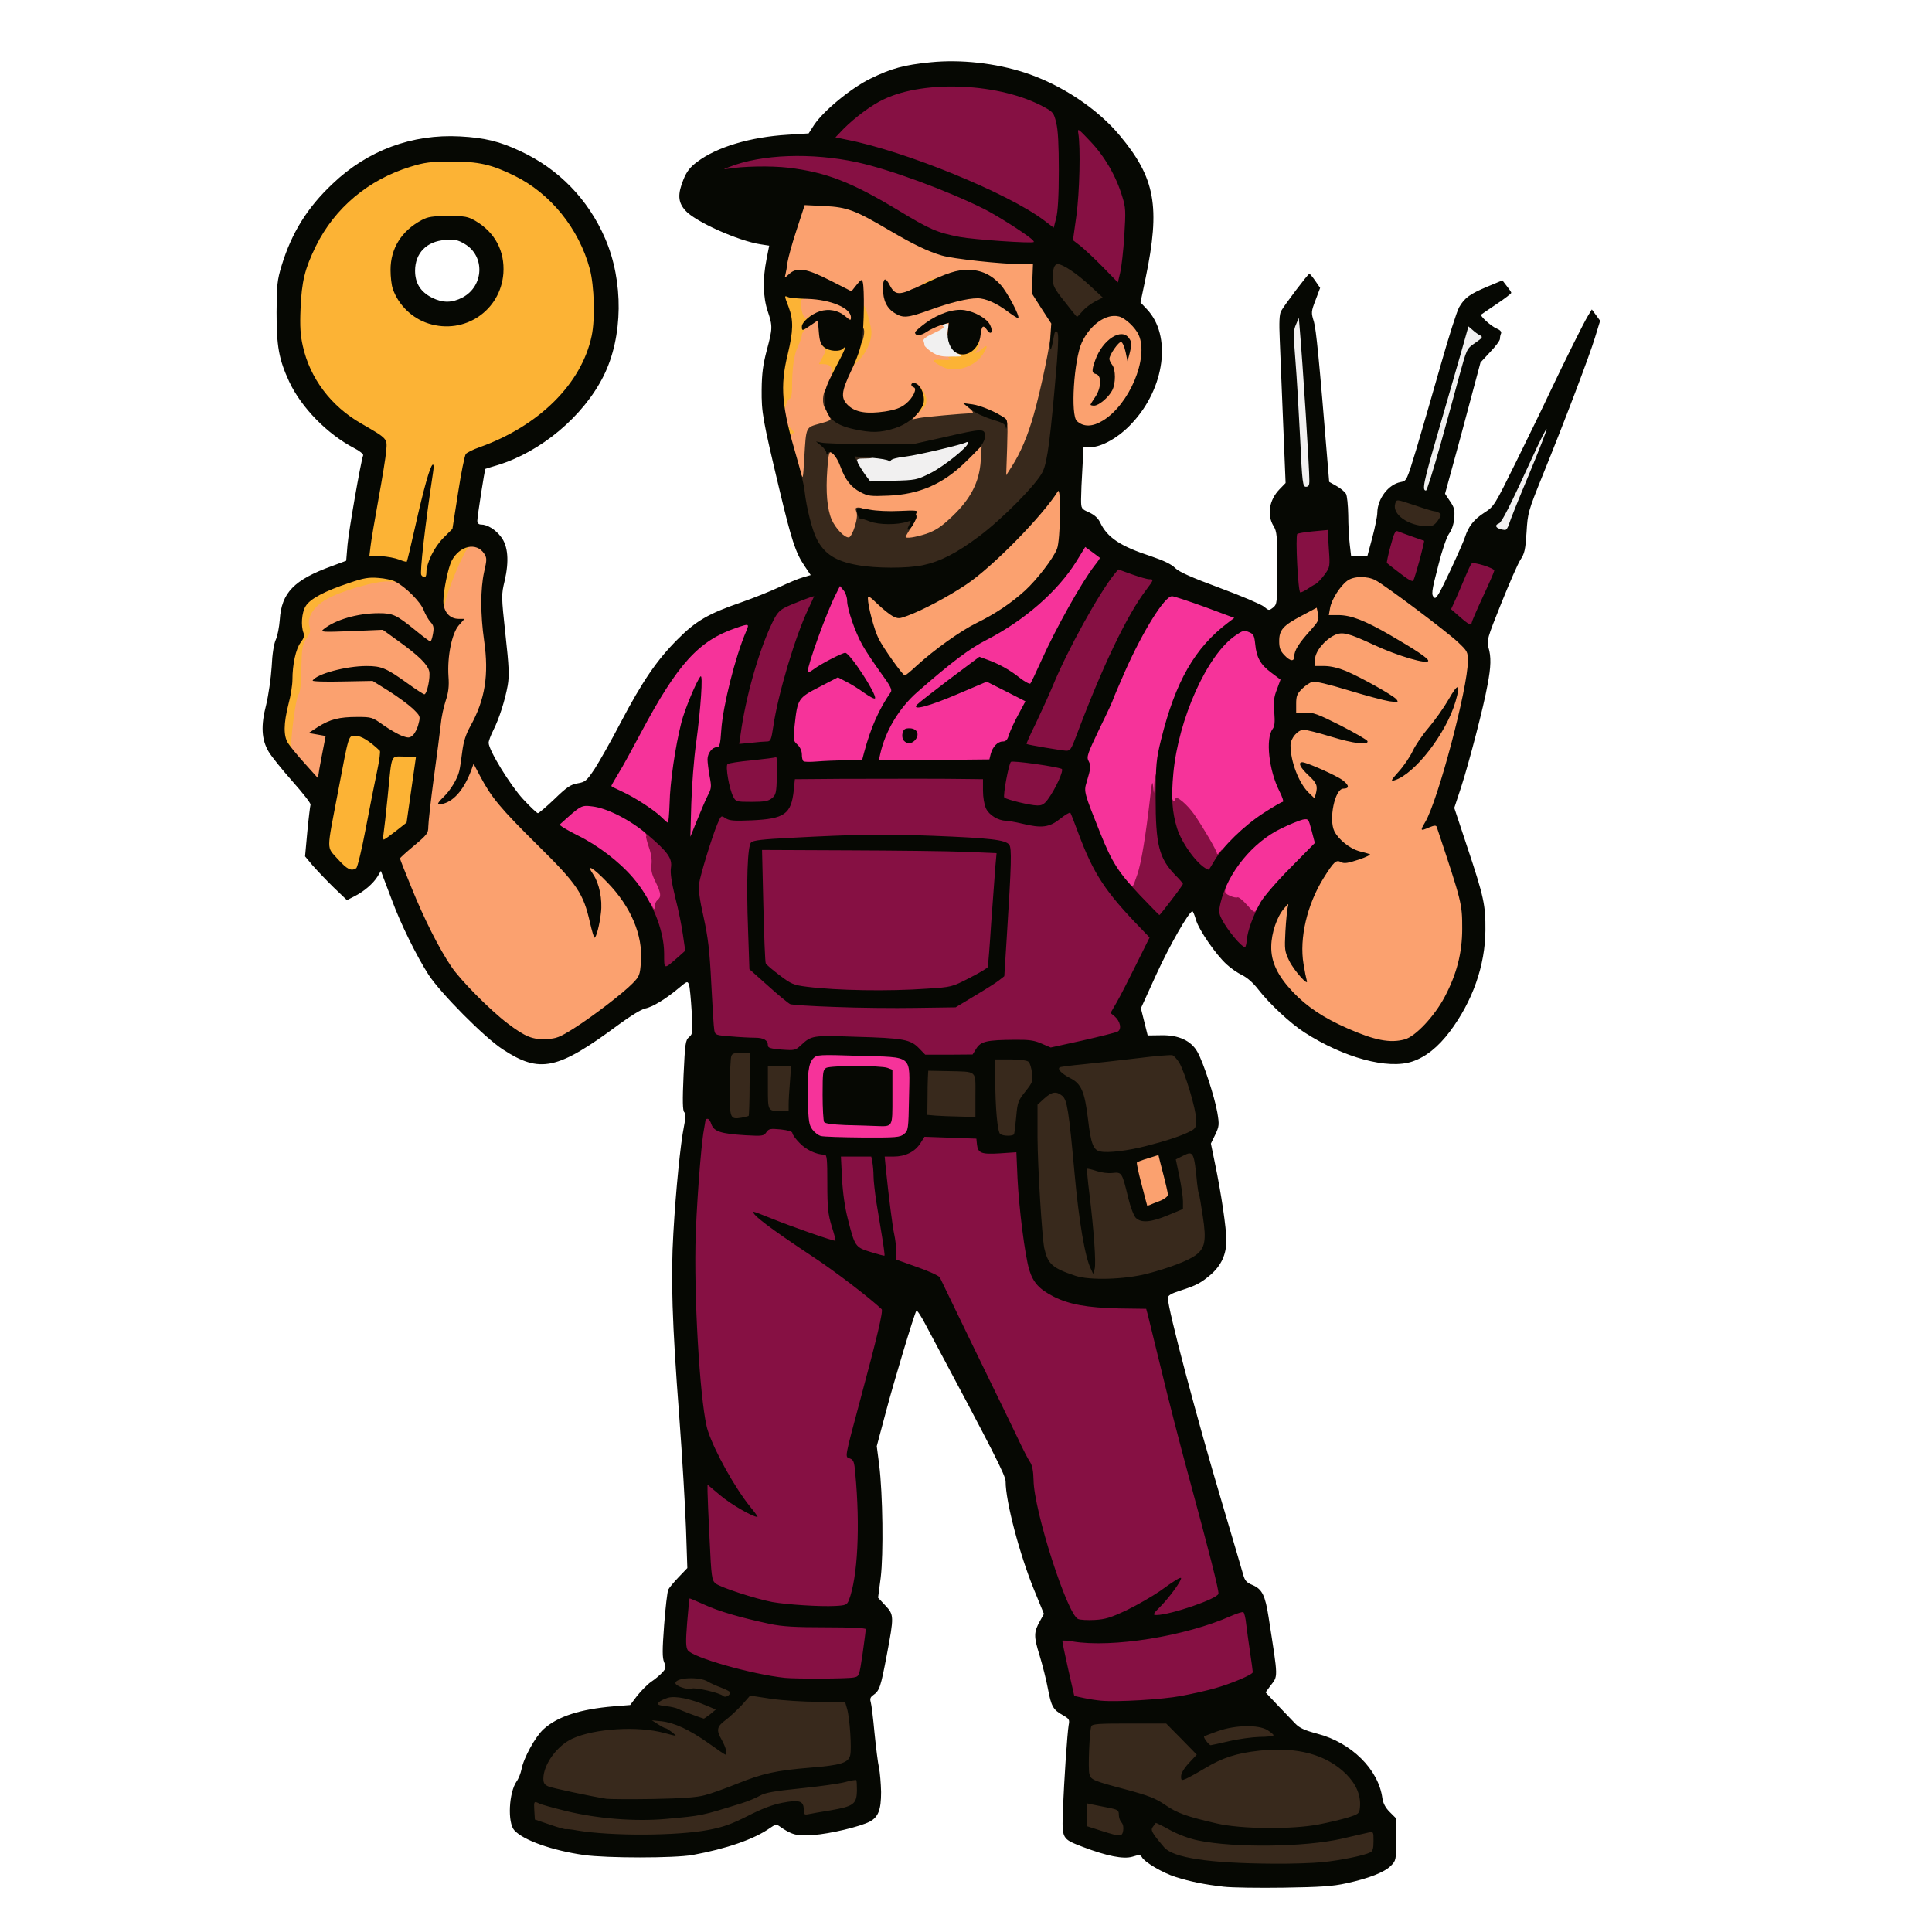
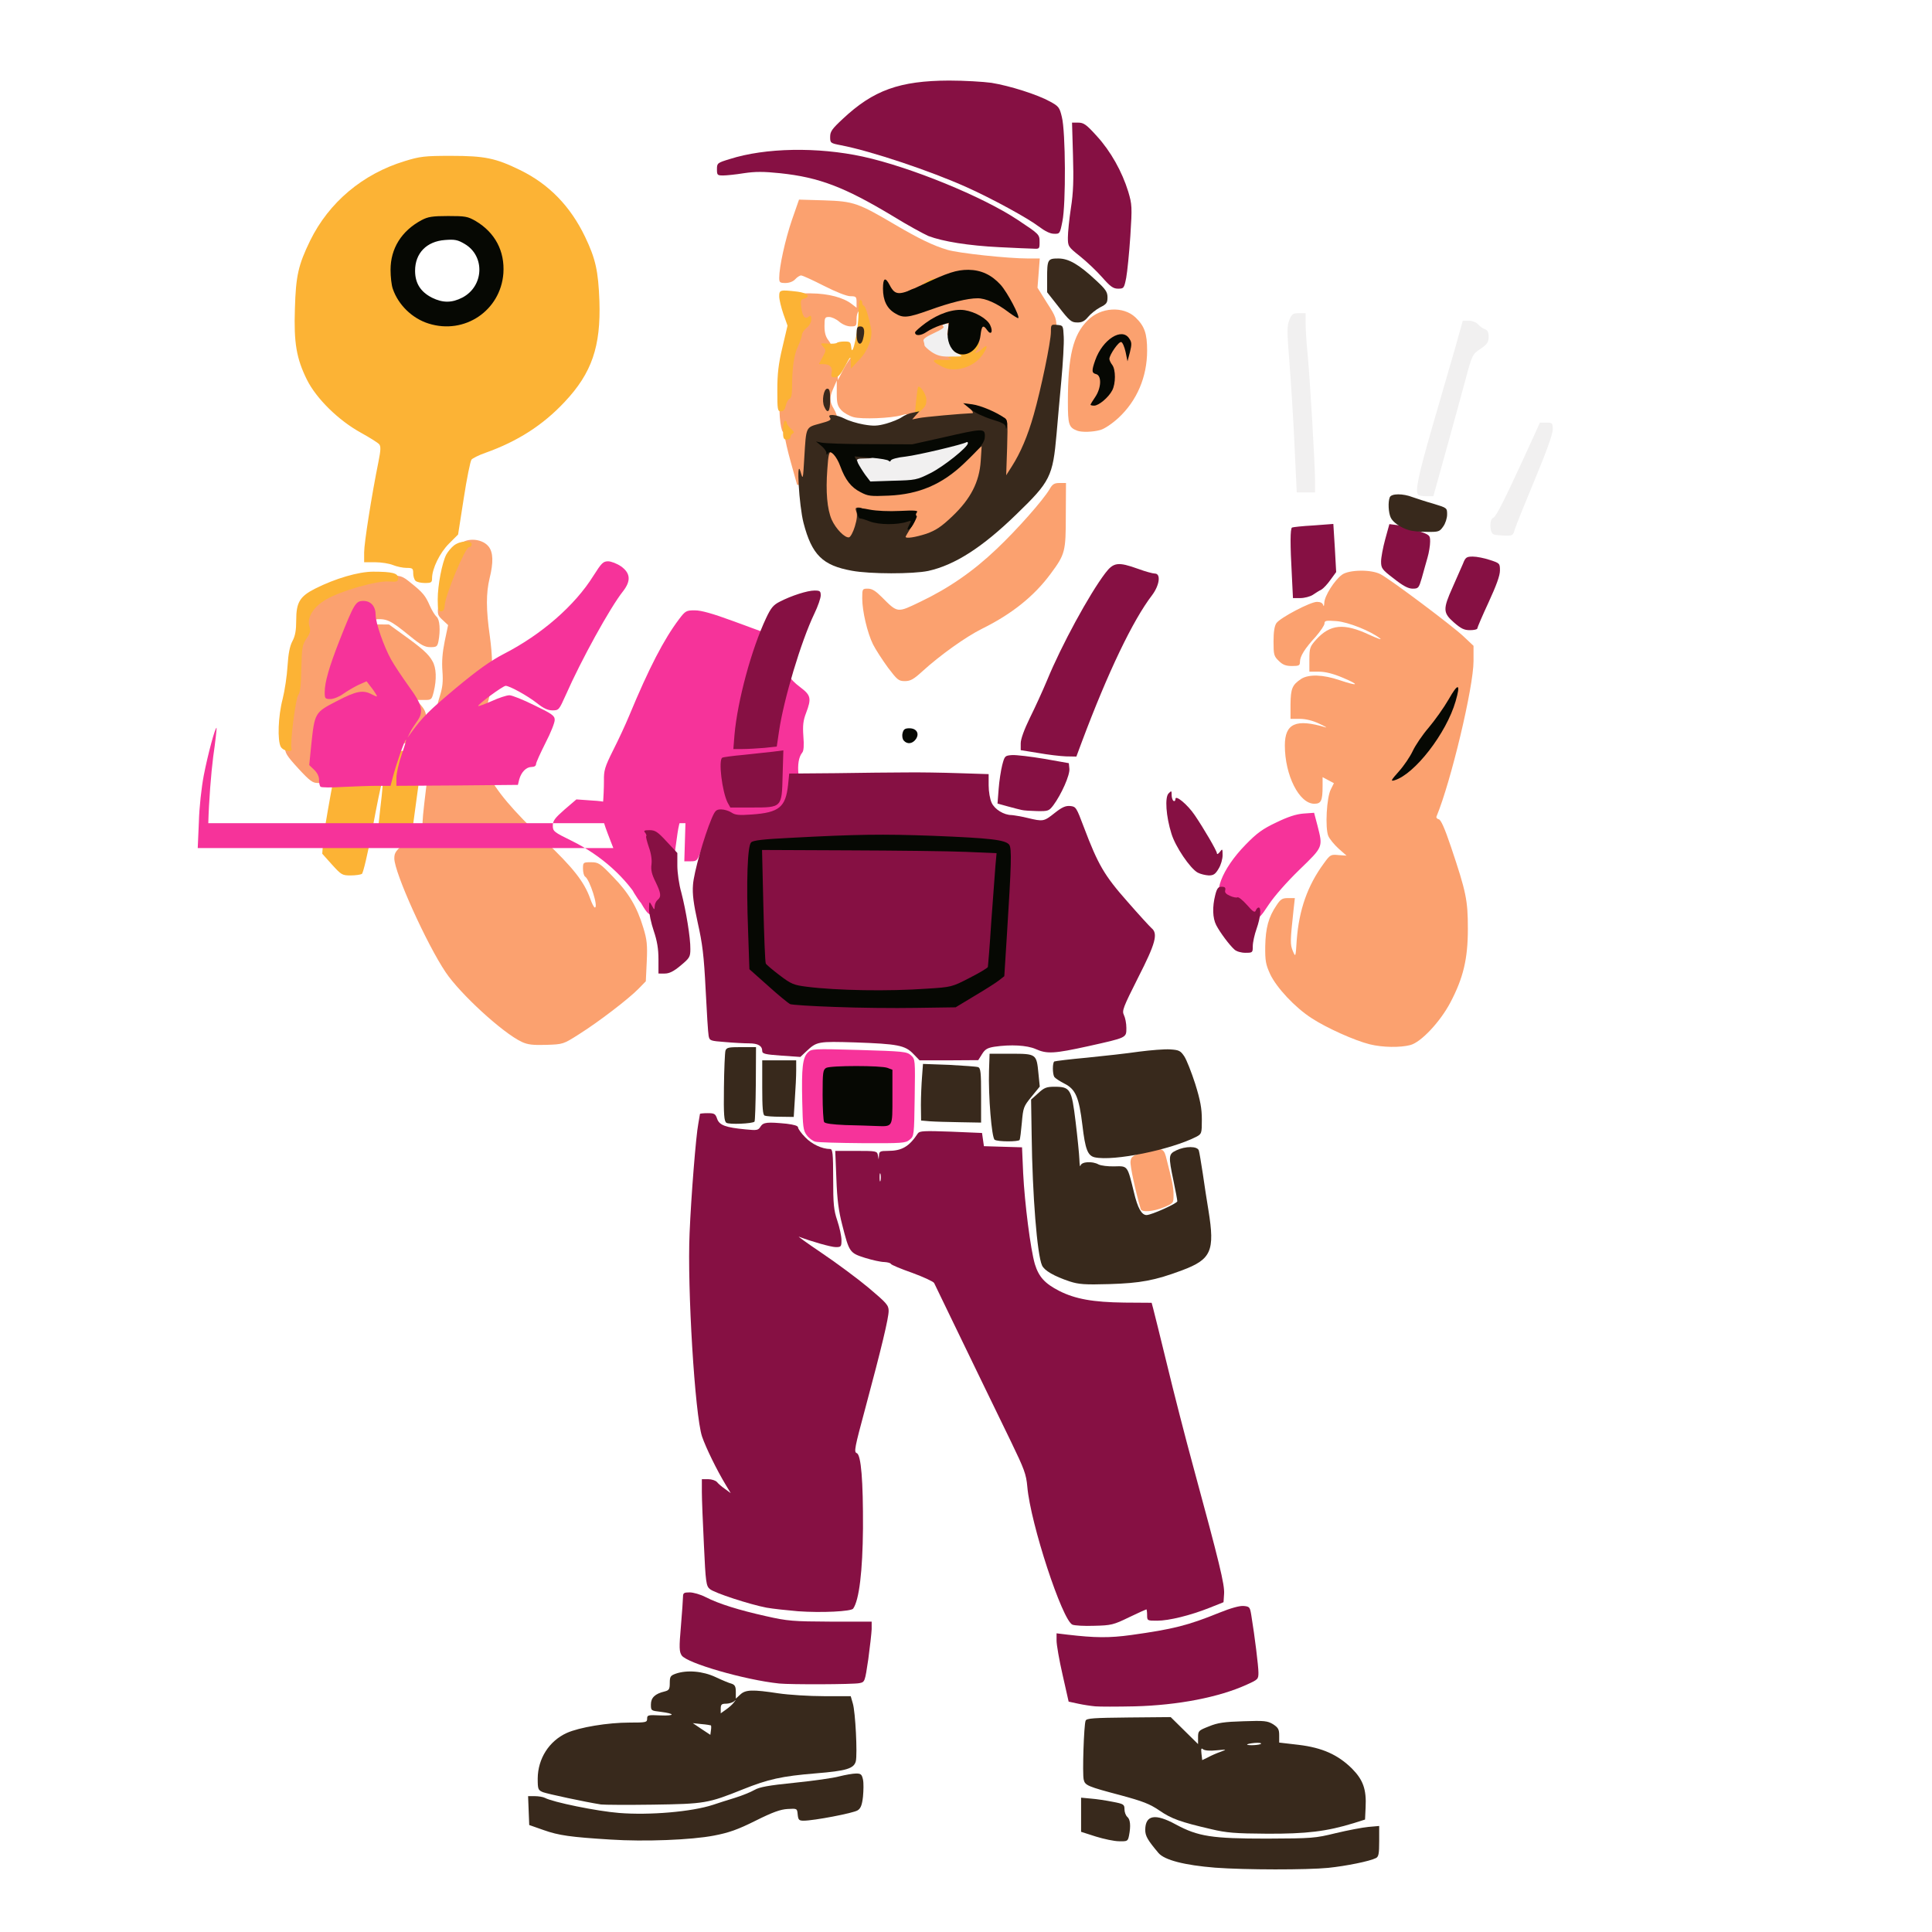
<svg xmlns="http://www.w3.org/2000/svg" version="1.0" viewBox="0 0 1024 1024">
  <path fill="#f1f0f0" d="M791.8 283.3c-2.3-.6-2.6-8.1-.3-8.9 1.5-.6 5.8-9.1 18-35.7l6.7-14.7h3.4c3.2 0 3.4.2 3.4 3.7 0 2.3-3.4 11.8-9.6 26.7-5.3 12.7-10.1 24.6-10.6 26.4-.8 3-1.2 3.2-5.1 3.1-2.3-.1-5-.3-5.9-.6zm-40.1-21c-1.8-1.7 0-10.2 7.4-35.9 4.4-15.3 9.9-34.3 12.2-42.1l4-14.3h3.2c1.9 0 3.9.8 5 2 1 1.1 2.6 2.2 3.6 2.5 1.4.5 1.9 1.6 1.9 4 0 2.9-.7 3.9-4.3 6.4-4.3 2.9-4.4 3-8.1 16.8-2 7.6-6.7 24.5-10.3 37.6l-6.6 23.7H756c-2 0-4-.3-4.3-.7zm-65.6-26.5c-.6-13.9-1.9-33.7-2.7-44-1.3-16.5-1.3-19.1 0-22.2 1.3-3.2 1.9-3.6 5-3.6h3.6v5.3c0 2.8.4 9.9 1 15.7 1.3 13.4 4 59.5 4 67.8v6.2h-9.7l-1.2-25.2zm-230.4 19c-3.7-5-4.7-7.3-4.7-11.1v-3.4l14.8-.6c12.4-.6 16.8-1.2 28.2-4.2 7.4-2 15.4-3.9 17.8-4.2l4.2-.6v4.1c0 3.7-.5 4.5-6.2 9.7-3.5 3-9.6 7.2-13.7 9.3l-7.5 3.7-15.2.3-15.2.4-2.5-3.4zm35.5-65c-3.7-2.3-5.2-5.3-5.2-10.2 0-2.9.5-3.5 5-5.6 2.8-1.3 5-2.9 5-3.6 0-1.3 3.1-2.4 7.3-2.4 2.8 0 2.8.1 2.6 5.4-.3 6 1.6 10 5.1 11.1 1.5.5 2 1.5 2 4.1v3.4h-9.2c-7.8 0-9.9-.4-12.6-2.2z" />
  <g fill="#fba16f">
    <path d="M604.6 640.8c-2.7-9.1-5.7-22.9-5.4-25.2.3-2.5 1-3 6.3-4.7 9.3-2.9 11.2-2.6 12.4 1.9 3.4 13.1 4.1 16.5 4.1 20.5 0 4.4 0 4.4-5.1 6.6-5.7 2.3-11.8 2.8-12.3.9zM726 553.5c-7.8-1.9-23-8.7-30.9-13.9-8.8-5.7-18.5-16.1-21.9-23.3-2.3-5.1-2.7-6.9-2.6-14.8.2-9.6 1.7-15.4 6-21.7 2.1-3.2 3-3.8 6.1-3.8h3.6l-.7 6.3c-1.8 16.7-1.8 18.2-.4 21.7 1.5 3.5 1.5 3.5 2.1-5.8 1.2-15.9 5.7-28.8 14.3-40.5 3.4-4.7 3.7-4.9 7.8-4.5l4.3.3-4.2-3.7c-2.3-2.1-4.8-5.1-5.5-6.8-1.7-4.2-.9-20.4 1.4-24.7l1.6-3.2-3-1.6-3-1.6v4.8c0 7.8-.8 9.3-4.4 9.3-8 0-15.6-15.1-15.6-30.9 0-11.7 5.9-14.3 21.6-9.6 1.1.3-.5-.6-3.5-2-3.4-1.6-7.1-2.5-10.2-2.5H684v-7.7c.1-8.4.9-10.3 5.7-13.5 4-2.5 11.5-2.3 20.3.7 10.1 3.4 11 2.6 1.7-1.3-5.2-2.2-9.3-3.2-12.7-3.2h-5v-6.5c0-6 .3-6.8 3.5-10.4 7.5-8.3 14.8-9 28.4-2.6 4.2 1.9 6.7 2.8 5.6 1.9-5.1-4-16.9-8.7-23.1-9.2-5.6-.4-6.4-.3-6.4 1.3 0 .9-2.1 4-4.6 6.9-5.9 6.4-8.4 10.5-8.4 13.4 0 1.9-.5 2.2-4.2 2.2-3.2 0-4.9-.6-7-2.7-2.6-2.5-2.8-3.3-2.8-10.3 0-5.1.5-8.2 1.5-9.7 2-2.9 18-11.3 21.5-11.3 1.9 0 3 .6 3.3 1.7.3 1 .5.5.6-1.2.1-3.6 5.4-12 9.4-14.9 3.7-2.7 15.6-2.9 20.5-.2 5.2 2.7 38.1 27.4 43.9 32.9l5.3 5v8.1c0 13.8-12 64-19.6 82.3-.3.6.2 1.3 1.1 1.5 1.2.2 3.2 4.7 6.6 14.8 8 23.8 8.9 28.1 8.9 43.3 0 15.9-2.4 26-9.3 39.1-5.4 10.2-15.5 21-21.2 22.5-5.3 1.4-14.7 1.3-21.5-.4zm-449.5-1.3c-10-4.7-32.6-25.4-40.3-36.9-10.1-15-27.2-52.9-27.2-60.3 0-3.2.7-4.2 7.5-9.8 6.9-5.8 7.5-6.6 7.5-10 0-2.1 1.3-13.7 2.9-25.7 1.7-12.1 3.3-24.9 3.7-28.5.3-3.6 1.5-9.1 2.6-12.3 1.4-4.5 1.7-7.5 1.3-13-.4-5.1 0-9.8 1.2-15.8l1.8-8.6-2.9-2.7c-2.7-2.5-2.8-2.9-2.3-8.4.5-4.8 5.8-19.8 10.7-30.4 2.3-4.9 12.1-5 16-.1 2.4 3.1 2.6 8.3.5 16.8-1.9 7.9-1.9 16.5.1 30.5 2.9 20.9.8 36.4-7.1 50.6-1.9 3.4-3.7 8-4.1 10.2l-.7 4.2h3.4c3.2.1 3.6.5 6.9 7.1 5 10.1 13.7 20.4 30.6 36.4 15.1 14.3 21 21.8 24.2 30.7.9 2.6 2 4.8 2.5 4.8 2 0-2.7-14.9-5.2-16.4-.6-.4-1.1-2.3-1.1-4.2 0-3.3.1-3.4 4.2-3.4 4 0 4.8.5 11.8 7.8 8.3 8.5 12.7 16 16 27 1.9 6.2 2.2 9 1.8 17.8l-.5 10.5-3.9 4c-5.2 5.3-20.8 17.3-31.4 24-8.5 5.4-8.5 5.4-17.5 5.7-7.1.2-9.8-.1-13-1.6z" />
    <path d="M158.1 407.3c-6.3-6.9-7.1-8.2-7.1-11.8 0-8.1 2.8-28.6 4.1-30.2 1-1.2 1.4-5 1.4-13.8 0-10.8.2-12.6 1.9-14.4 1.4-1.6 1.9-3.4 1.7-6.2-.3-6.6 3.1-12.3 9.7-16.2 8.5-4.9 26-9.7 35.4-9.7 7.3 0 7.8.1 12.5 3.9 6.4 5.1 7.8 6.8 10.1 12.1 1.1 2.5 2.7 5.1 3.6 5.9 1.7 1.4 2.1 7.2 1 13-.6 2.8-1 3.1-4.3 3.1-3 0-5-1.1-11.1-6.1-10.5-8.5-12.1-9.3-19.4-8.5-12.1 1.2-12.9 2.4-1.7 2.5l10.3.1 7.2 5.2c10.2 7.3 13.9 10.6 15.8 14.2 2.1 3.5 2.3 9.7.7 16.2-1.1 4.3-1.2 4.4-5.1 4.4h-4l2.6 3.1c2.8 3.3 3.2 6.2 1.5 12.4-1.6 5.8-3.5 7.5-8.5 7.5-5.3 0-8.2-1.2-16.1-6.7-5.2-3.6-6.9-4.3-11-4.3-6 0-16.2 2.8-14.3 4 1.4.8 1.3 1.7-1.5 17.8l-1.8 10.2h-3.3c-2.7 0-4.2-1.1-10.3-7.7zm53.4-43.2c-.6-.5-3.7-2.6-6.9-4.5-6.3-3.8-10-4.3-18.1-2.7-3.3.7-2.5.9 5 1 8.6.1 9.4.3 14.5 3.6 5.6 3.5 7.2 4.3 5.5 2.6zm259.1-10.3c-2.9-4-6.5-9.5-7.9-12.3-3-6.1-5.7-17.6-5.7-24.4 0-5 .1-5.1 3-5.1 2.2 0 4.1 1.2 7.3 4.4 8.6 8.6 8.1 8.5 20.4 2.6 15.1-7.2 28-16.1 40.5-28 10.8-10.2 24.5-25.7 28.1-31.7 1.5-2.7 2.5-3.3 5.3-3.3h3.4l-.1 17c0 19.4-.3 20.7-8.1 31.2-8.7 11.8-20.6 21.3-36.2 29-8.7 4.3-22.5 14.2-31.7 22.6-4.6 4.2-6.3 5.2-9.3 5.2-3.3 0-4-.6-9-7.2zm-28-68.4c-6.5-6.1-8.7-18.4-7.1-39.8l.7-9.6h3.3c4.2 0 6.8 2.4 8.9 8.2 2.6 7.1 5.7 11.1 10.6 13.6 3.9 2.1 5.5 2.3 12.1 1.8 14.1-1 27.1-7.3 38.9-18.8 5.6-5.5 7.4-6.8 10-6.8h3.2l-.4 10.3c-.3 9.6-.6 11-4.1 17.9-5.1 10.5-15.8 20.6-24.7 23.7-3.5 1.1-8.8 2.1-11.7 2.1H477v-3.6c0-2.1.9-4.9 2.1-6.6 1.2-1.6 2-3.1 1.8-3.3-.2-.2-5.4-.5-11.5-.7l-11-.3-2 7-1.9 7-4.5.3c-3.7.2-5-.2-7.4-2.4z" />
    <path d="M419.2 245.2c-1.8-6.4-3.2-12.7-3.2-13.9 0-1.2-.5-2.3-1.1-2.5-.5-.2-1.3-3.7-1.6-7.9-.4-5.8-.2-8.4 1-11 .9-1.9 2-8.2 2.5-14 .6-7.4 1.5-11.9 3-15.1 1.2-2.4 2.2-5.4 2.2-6.6 0-1.2.6-2.2 1.3-2.2.9 0 .9-.2 0-.8-.8-.5-1.4-3.7-1.5-8.2l-.3-7.5h8.5c9.1.1 17 2.2 21.4 5.6l2.6 2v-3c0-2.8-.3-3.1-3.3-3.1-1.9 0-7.5-2.2-14-5.5-5.9-3-11.3-5.5-12.1-5.5-.7 0-2.1.9-3.1 2-1.1 1.2-3.1 2-5.2 2-2.9 0-3.3-.3-3.3-2.7 0-5.9 3.2-20.3 6.7-30.6l3.8-10.9 13.5.4c15.5.5 17.9 1.4 37.6 13 12.8 7.5 20.1 11 27.5 13.2 5.8 1.8 32.2 4.6 42.6 4.6h6.4l-.6 7.8-.6 7.7 5 8c4.9 7.6 5.1 8.2 5.1 15.2 0 7.6-4.2 30.1-8.6 45.7-3.2 11.5-6.5 19.4-11.2 27.3-3.3 5.7-4 6.3-7 6.3h-3.3l.7-14.7.7-14.8-4.4-2.5c-6.6-3.7-7.9-4.2-7.9-2.5 0 .8-.6 1.5-1.2 1.6-2.4.1-23.3 1.8-30 2.5l-6.8.7v-3.1c0-3-.1-3-3.2-2.1-5.5 1.6-21 2.2-25.4 1-2.2-.6-5.1-2.2-6.5-3.7-2-2.2-2.4-3.5-2.4-9.1v-6.6l-1.7 3.9c-2.3 5.1-2.2 7.2.2 11.2 1.1 1.8 2 4.5 2 6.1 0 2.7-.4 3-6.4 4.6-7.6 2.1-7.3 1.5-8.2 17.8l-.7 11.7h-6.2l-3.3-11.8zm33.8-58.1c1.6-1.4 3.6-4.5 4.4-6.8 1.2-3.5 1.2-4.6.1-7.9-.8-2.2-1.4-4.7-1.5-5.6 0-3.7-2-1.6-2 2.2 0 3.8-.1 4-3.1 4-1.9 0-4.3-1-6.1-2.5-1.6-1.4-4-2.5-5.4-2.5-2.2 0-2.4.4-2.4 4.9 0 3.4.6 5.6 2.1 7.5 1.5 1.9 2 3.7 1.7 6.1-.3 2.7 0 3.6 1.4 4.1 1.4.4 1.8 1.6 1.8 5.7l.1 5.2 3-5.9c1.7-3.2 4.4-7 5.9-8.5zm58.8 3.3c1.4-.9 2.2-2.6 2.2-4.3 0-1.5.4-3.1 1-3.7.5-.5 1.2-3.4 1.6-6.5.6-5.5.6-5.6-2.6-6.9-3.7-1.5-8.2-1.6-10.7-.1-1 .6-1.2 1.1-.5 1.1 1.5 0 1.6 6.6.1 7.6-.9.5-1-.3-.5-2.9.6-3.2.5-3.5-1.5-3-1.4.4-1.7.8-.9 1.3.8.5-1.1 1.8-4.9 3.5-4.3 2-6 3.2-5.6 4.2.3.8.5 1.9.5 2.3 0 .5 1.7 2.1 3.7 3.5 2.9 1.9 5 2.5 9 2.5s5.3.4 5.3 1.5c0 1.9 1 1.9 3.8-.1zm-19.9-29.8c14.6-5.4 29.1-7 36.6-4.1 1.3.5.6-.6-1.9-3.3-7.2-7.5-13.8-8.6-24.2-4.1-2.5 1-5.4 1.9-6.4 1.9-1.1 0-2.3.6-2.7 1.3-1.4 2.3-12.3 6.7-16.7 6.7l-4.1.1 2.8 2.4c3.7 3.3 5.7 3.2 16.6-.9zm79.1 67.7c-4.5-1.7-5-3.2-5-15.2 0-24.3 2.7-35.6 10.5-43.3 6.9-7 18.8-7.7 25.3-1.6 4.8 4.6 6.2 8.5 6.2 17.6 0 14-5.4 26.6-15.2 35.7-3.4 3.1-7.4 5.8-9.6 6.4-3.9 1.1-9.7 1.3-12.2.4zm15.7-31.5c-.9-1.6-1.7-3.7-1.8-4.6 0-1.3-.2-1.3-.8.3-.6 1.3-.4 2.3.5 2.8.8.5 1.4 2.6 1.5 5 0 3.9.1 4 1.2 1.8.9-1.9.8-2.9-.6-5.3z" />
  </g>
  <g fill="#fcb335">
    <path d="m176 458.3-5.2-5.8.5-7c.5-6.2 6.8-41 9.8-53.7l1.1-4.8h6.3c5.8 0 6.6.3 11.4 4.2 2.8 2.3 5.1 4.7 5.1 5.5 0 1 2.3 1.3 9.5 1.3 6.9 0 9.5.3 9.5 1.3 0 .6-1.2 9.8-2.7 20.4l-2.6 19.2-5.9 4.6c-4.3 3.4-6.7 4.5-9.3 4.5-3.3 0-3.5-.2-3.5-3.2 0-1.8.7-8.9 1.5-15.8 2.7-22.7 1.4-19.3-4.4 11.9-2.3 12-4.6 21.8-5.3 22.3-.7.4-3.4.8-6 .8-4.4 0-4.9-.3-9.8-5.7zm-27.2-62.5c-1.8-3.4-1.4-16.2 1-25.3 1.1-4.4 2.3-12.3 2.6-17.5.4-6.5 1.2-10.6 2.6-13.2 1.5-2.8 2-5.8 2-11.1 0-9.4 1.9-12.6 10-16.7 10.7-5.4 23-9 30.8-9 10.1 0 13.2.8 13.2 3.4 0 1.9-.5 2.1-4.9 1.8-6.4-.5-25.5 5-33.2 9.5-6.8 3.9-10.3 9.6-8.9 14.3.7 2.4.4 3.7-1.6 6.5-2.2 3.3-2.4 4.8-2.7 15.9-.1 8.6-.6 12.8-1.6 13.9-1.4 1.7-4.5 26.1-3.6 28.4.8 2.4-4.3 1.5-5.7-.9zm83.2-78.2c0-7.4 2.3-19.3 4.5-23.6.8-1.5 2.7-3.8 4.1-4.9 3.2-2.5 9.4-2.9 9.4-.6 0 .8-.6 1.5-1.4 1.5-2 0-12.5 25.1-12.9 30.8-.1 2.3-.7 3.2-1.9 3.2-1.5 0-1.8-1-1.8-6.4z" />
    <path d="M220.2 307.8c-.7-.7-1.2-2.5-1.2-4 0-2.5-.3-2.8-3.5-2.8-2 0-5.2-.7-7.2-1.5-1.9-.8-6.2-1.5-9.4-1.5H193v-5.2c0-5 4-30.4 7.6-48.1 1.2-6 1.3-8.1.4-9.2-.6-.8-5.1-3.6-9.8-6.2-11.8-6.5-23.5-18-28.5-28-5.6-11.3-7-19.6-6.4-37.6.5-17.6 1.8-23.2 8.1-36.2 10-20.3 27.8-35.3 50.1-42.1 8.1-2.5 10.5-2.8 24.5-2.8 17.9 0 23.7 1.2 36.6 7.5 15.4 7.5 26.7 19.2 34.5 35.4 5.6 11.7 7 18.1 7.6 34 .8 24.1-4 38.2-18.4 53.5-11.5 12.3-24.9 20.9-42 27-3.5 1.2-6.8 2.9-7.4 3.6-.6.8-2.5 10-4.1 20.5l-3 19.2-4.8 4.8c-4.9 4.9-9 13.3-9 18.4 0 2.2-.4 2.5-3.8 2.5-2.1 0-4.3-.5-5-1.2zm24.4-139.9c9.8-3.7 17.4-12.7 19-22.7 1.3-8.5-5-19.4-14.4-25-3.9-2.3-5.8-2.7-11.7-2.7-7.5.1-12.2 1.9-18.3 7-4 3.4-9.2 13.8-9.2 18.5 0 10.9 8.8 22 20.2 25.5 6 1.9 7.9 1.8 14.4-.6zM415 228c0-2.7.5-5 1-5 .6 0 1 .5 1 1.1 0 .7 1 2.1 2.3 3.2 1.5 1.3 1.8 2.1 1 2.4-.7.3-1.3 1.1-1.3 1.9 0 .8-.9 1.4-2 1.4-1.7 0-2-.7-2-5zm70.5-15c.4-4.1.9-7.7 1.1-7.9 1-1.1 4.4 4.1 4.4 6.6 0 3.1-.5 3.9-3.9 6.8l-2.3 2 .7-7.5zm-73.5-6.2c0-8.8.6-13.9 2.7-22.7l2.7-11.5-2.2-6.2c-1.2-3.5-2.2-7.7-2.2-9.3 0-3.5.4-3.6 9.8-2.5 5.2.7 7.1 2.7 3.3 3.7-1.7.4-1.9 1.1-1.4 4.8.7 4.8 2 6.4 4 4.7 1-.8 1.3-.5 1.3 1.5 0 1.5-1 3.3-2.5 4.5-1.4 1.1-2.5 2.8-2.5 3.8s-1 3.7-2.1 6.1c-2.1 4.3-3.1 11.6-3.1 22 0 3.4-.4 5.3-1.3 5.7-.7.2-1.6 1.8-2 3.5-.5 2.2-1.2 3.1-2.6 3.1-1.8 0-1.9-.8-1.9-11.2zm28.8-9.4c.5-2.9-1-4.4-4.6-4.4H434l2-3.7c1.9-3.5 1.9-3.8.2-5.6-1.6-1.8-1.5-1.9 2.5-1.6 2.3.2 4.5 0 4.9-.4.4-.4 2.2-.7 4-.7 3 0 3.3.3 3.6 3.3.5 5.8 3.8-9.3 3.8-17.8 0-4.3.4-7.5 1-7.5s1 .7 1 1.5.4 1.5.8 1.5c.8 0 2.6 5.6 3.9 12.3.9 4.8-1.7 11.7-6.4 16.5l-4.3 4.6v-3.5c-.1-3.4-.1-3.4-3.2 2.4-2.3 4.3-3.6 5.7-5.3 5.7-1.9 0-2.1-.4-1.7-2.6zm58.7-3c-6.1-3.1-6.1-4.1.2-3.7 4.1.2 5.2 0 3.8-.6-1.6-.8-1.1-1 2.5-1.1 4.4-.1 4.4-.1 2-1.4l-2.4-1.4 3.4-1.4c1.9-.8 4.1-2.2 4.9-3.1 2.1-2.6 5.1-2.2 5.1.6 0 1.3-.5 2.8-1.2 3.5-2.2 2.2.5 1.3 2.9-1 2.9-2.7 3-1.1.1 3.2-4.6 6.7-14.8 9.8-21.3 6.4zm-10.4-43.8c1.3-1.2 3.6-2.5 5.2-2.8 2.3-.4 2.7-.2 2.7 1.7 0 2.6-1.7 3.5-6.7 3.5h-3.6l2.4-2.4z" />
  </g>
-   <path fill="#f6339a" d="M432.1 605.1c-1.3-.3-3.4-1.9-4.5-3.4-1.9-2.5-2.1-4.5-2.4-18-.4-17.8.2-23.1 3-25.9 1.9-1.9 2.7-2 27.1-1.3 23.7.7 25.3.9 27.5 2.8 2.3 2.1 2.3 2.3 2 22.5-.3 20-.3 20.4-2.7 22.3-2.1 1.8-4.1 1.9-25 1.8-12.4-.1-23.7-.4-25-.8zm36.3-11.7c1.3-.5 1.6-2.5 1.6-12 0-11.4 0-11.5-2.6-12.4-3.4-1.3-24-1.3-26.5 0-1.7 1-1.9 2.2-1.9 11.3 0 5.6.4 10.7.8 11.4.5.8 4.4 1.3 11.2 1.6 5.8.1 11.7.4 13.2.5 1.4.1 3.3-.1 4.2-.4zM658.2 483c-1.8-2.2-4.1-4-5.1-4-.9 0-2.9-.6-4.4-1.2-6.5-3.1-1.2-17.1 11.4-30 6.1-6.3 9.2-8.5 16.4-11.9 6.2-3 10.5-4.4 14.4-4.7l5.6-.4 1.8 6.8c2.9 11.5 3.1 11.1-9.5 23.3-6.7 6.5-13.3 14-16.3 18.5-4.4 6.7-5.3 7.6-8 7.6-2.3 0-3.8-1-6.3-4zm-318.4-4.3c-7.8-13.4-21.1-25.3-36.5-32.9-9.8-4.8-10.3-5.2-10.3-8.2 0-2.6 1.1-4 6.2-8.5l6.3-5.4 8.4.6c7.2.4 9.5 1.1 16.5 4.5 9.6 4.8 15.6 9.6 15.6 12.3 0 1.1.7 4.2 1.6 6.9.9 2.8 1.4 6.6 1.2 8.7-.3 2.5.3 5.1 1.9 8.2 2.7 5.4 3.1 13.2.8 15.1-.8.7-1.5 2.1-1.5 3.1 0 1.5-.7 1.9-3.2 1.9-3 0-3.7-.7-7-6.3zm252.9-10.5c-4.7-5.7-10-16.7-16.2-33-4.5-11.6-4.7-12.7-4.1-19 .4-3.7.6-9.5.6-12.8-.1-5.5.4-7.3 4.9-16.3 2.8-5.5 6.6-13.7 8.5-18.3 10.5-25.3 18.4-40.5 26.4-51.1 3.4-4.5 3.9-4.7 8.4-4.7 3.4 0 9.4 1.7 20.3 5.7l15.5 5.7v3.3c0 3 .3 3.3 3 3.3 5.8 0 7.7 1.7 8.3 7.5.7 7.1 2.8 10.8 8.7 15.2 5.7 4.3 6.1 5.9 3.1 13.8-1.5 3.9-1.8 6.6-1.4 12.2.4 4.8.2 7.8-.6 8.7-3.8 4.6-2.5 17.1 3 27.9 2.9 5.8 3.8 11.7 1.8 11.7-2.9 0-20.4 12.8-27.3 20-6.2 6.5-8.2 8-10.6 8-1.7 0-3-.4-3-.9 0-1.1-8.7-15.8-12.8-21.6-2.5-3.5-4.2-4.6-9.9-6.1-1.6-.4-1.7-7-.3-21.6 1.2-12.9 6.4-31.5 12-43.4 2.1-4.6 3.7-8.4 3.4-8.4-.7 0-7.6 14.2-10.1 20.9-3.8 10.2-8.2 29.5-8.9 39.5-.4 5-1.1 9.4-1.6 9.7-.5.3-1.3 3.5-1.8 7-2.8 20.8-4.2 29.1-6.2 35.2-2.1 6.6-2.2 6.7-5.7 6.7-3.1-.1-4.2-.8-7.4-4.8zm-229.4-42.4c.3-11.6 1.5-26.7 2.6-35.2 1.2-8.2 1.9-15.1 1.8-15.3-.7-.6-4.6 13.9-6.8 25.2-1.2 6.3-2.4 16.9-2.6 24.8l-.6 13.7H354c-2.6 0-4.3-.7-6.1-2.6-3.4-3.6-14.6-10.9-21.3-13.9-5.2-2.3-5.6-2.7-5.6-5.9 0-2.2 1.4-5.7 3.8-9.7 2.2-3.5 7.6-13.4 12.1-21.9 15.2-28.5 27.8-44.8 39.1-50.5 7.8-4 15.7-6.5 20.2-6.5 3.6 0 3.8.2 3.8 3 0 1.7-.7 4.7-1.6 6.8-5.7 13.3-12.2 39.2-13.1 52-.5 7.7-.9 9.2-2.3 9.2-.9 0-2.5.8-3.4 1.9-1.4 1.5-1.5 2.6-.7 6.2 1.9 8.1 1.3 13.1-2.3 21-1.9 4.1-4.2 9.8-5.2 12.7-1.8 4.9-2.1 5.2-5.3 5.2h-3.4l.6-20.2zm59.5-19.3c-.5-.5-.8-2.1-.8-3.7 0-1.8-1-3.8-2.6-5.3l-2.6-2.5 1.1-11c1.8-16.8 1.9-16.9 13.5-22.9 10.4-5.4 13.9-6.1 18.7-3.5 2.9 1.4 3 1.4 2-.3-.6-1-1.9-2.9-3-4.2l-1.9-2.5-4.3 1.9c-2.3 1.1-5.9 3.2-8 4.7-2.2 1.6-5.2 2.8-6.9 2.8-2.8 0-3-.3-3-3.6 0-5.3 2.3-13.3 7.9-27.6 7.7-19.4 8.5-20.8 12.6-20.8 4 0 6.5 2.9 6.5 7.5 0 4.2 4.3 16.5 8.1 23.4 1.7 3.1 6 9.5 9.5 14.4 7.3 10 8.1 13.6 4 19-1.3 1.8-2.9 4.3-3.5 5.7l-1.2 2.5 1.8-2.5c6.1-8.4 9.4-11.7 23.7-23.7 11.8-9.8 18.4-14.5 25.5-18.2 20.1-10.3 37.7-25.7 47.5-41.4 4.3-6.8 5.2-7.7 7.8-7.7 1.6 0 4.7 1.2 6.9 2.7 5 3.6 5.3 7.7 1 13.2-6.9 8.7-22.2 36.5-30.3 54.9-3.6 8-3.7 8.2-7.1 8.2-2.5 0-4.8-1.1-8.3-3.9-5-3.9-14.4-9.1-16.5-9.1-1.4 0-15.2 10.1-14.5 10.7.2.2 3.4-1 7.1-2.6 3.7-1.7 7.9-3.1 9.4-3.1 1.4 0 7.4 2.4 13.2 5.3 9.3 4.5 10.8 5.5 10.8 7.7.1 1.4-2.1 6.9-4.9 12.3-2.7 5.4-5 10.4-5 11.2 0 .9-.9 1.5-2.3 1.5-2.9 0-5.5 2.7-6.6 6.6l-.7 2.9-32.2.3-32.2.2v-4.2c0-2.4 1.3-8.1 2.9-12.7 1.6-4.6 2.6-8 2.1-7.5-.9.9-5.1 12.9-7 20.2l-1.1 4.2h-7.2c-4 0-12.1.3-18.2.6-6 .4-11.3.3-11.7-.1z" />
+   <path fill="#f6339a" d="M432.1 605.1c-1.3-.3-3.4-1.9-4.5-3.4-1.9-2.5-2.1-4.5-2.4-18-.4-17.8.2-23.1 3-25.9 1.9-1.9 2.7-2 27.1-1.3 23.7.7 25.3.9 27.5 2.8 2.3 2.1 2.3 2.3 2 22.5-.3 20-.3 20.4-2.7 22.3-2.1 1.8-4.1 1.9-25 1.8-12.4-.1-23.7-.4-25-.8zm36.3-11.7c1.3-.5 1.6-2.5 1.6-12 0-11.4 0-11.5-2.6-12.4-3.4-1.3-24-1.3-26.5 0-1.7 1-1.9 2.2-1.9 11.3 0 5.6.4 10.7.8 11.4.5.8 4.4 1.3 11.2 1.6 5.8.1 11.7.4 13.2.5 1.4.1 3.3-.1 4.2-.4zM658.2 483c-1.8-2.2-4.1-4-5.1-4-.9 0-2.9-.6-4.4-1.2-6.5-3.1-1.2-17.1 11.4-30 6.1-6.3 9.2-8.5 16.4-11.9 6.2-3 10.5-4.4 14.4-4.7l5.6-.4 1.8 6.8c2.9 11.5 3.1 11.1-9.5 23.3-6.7 6.5-13.3 14-16.3 18.5-4.4 6.7-5.3 7.6-8 7.6-2.3 0-3.8-1-6.3-4zm-318.4-4.3c-7.8-13.4-21.1-25.3-36.5-32.9-9.8-4.8-10.3-5.2-10.3-8.2 0-2.6 1.1-4 6.2-8.5l6.3-5.4 8.4.6c7.2.4 9.5 1.1 16.5 4.5 9.6 4.8 15.6 9.6 15.6 12.3 0 1.1.7 4.2 1.6 6.9.9 2.8 1.4 6.6 1.2 8.7-.3 2.5.3 5.1 1.9 8.2 2.7 5.4 3.1 13.2.8 15.1-.8.7-1.5 2.1-1.5 3.1 0 1.5-.7 1.9-3.2 1.9-3 0-3.7-.7-7-6.3zc-4.7-5.7-10-16.7-16.2-33-4.5-11.6-4.7-12.7-4.1-19 .4-3.7.6-9.5.6-12.8-.1-5.5.4-7.3 4.9-16.3 2.8-5.5 6.6-13.7 8.5-18.3 10.5-25.3 18.4-40.5 26.4-51.1 3.4-4.5 3.9-4.7 8.4-4.7 3.4 0 9.4 1.7 20.3 5.7l15.5 5.7v3.3c0 3 .3 3.3 3 3.3 5.8 0 7.7 1.7 8.3 7.5.7 7.1 2.8 10.8 8.7 15.2 5.7 4.3 6.1 5.9 3.1 13.8-1.5 3.9-1.8 6.6-1.4 12.2.4 4.8.2 7.8-.6 8.7-3.8 4.6-2.5 17.1 3 27.9 2.9 5.8 3.8 11.7 1.8 11.7-2.9 0-20.4 12.8-27.3 20-6.2 6.5-8.2 8-10.6 8-1.7 0-3-.4-3-.9 0-1.1-8.7-15.8-12.8-21.6-2.5-3.5-4.2-4.6-9.9-6.1-1.6-.4-1.7-7-.3-21.6 1.2-12.9 6.4-31.5 12-43.4 2.1-4.6 3.7-8.4 3.4-8.4-.7 0-7.6 14.2-10.1 20.9-3.8 10.2-8.2 29.5-8.9 39.5-.4 5-1.1 9.4-1.6 9.7-.5.3-1.3 3.5-1.8 7-2.8 20.8-4.2 29.1-6.2 35.2-2.1 6.6-2.2 6.7-5.7 6.7-3.1-.1-4.2-.8-7.4-4.8zm-229.4-42.4c.3-11.6 1.5-26.7 2.6-35.2 1.2-8.2 1.9-15.1 1.8-15.3-.7-.6-4.6 13.9-6.8 25.2-1.2 6.3-2.4 16.9-2.6 24.8l-.6 13.7H354c-2.6 0-4.3-.7-6.1-2.6-3.4-3.6-14.6-10.9-21.3-13.9-5.2-2.3-5.6-2.7-5.6-5.9 0-2.2 1.4-5.7 3.8-9.7 2.2-3.5 7.6-13.4 12.1-21.9 15.2-28.5 27.8-44.8 39.1-50.5 7.8-4 15.7-6.5 20.2-6.5 3.6 0 3.8.2 3.8 3 0 1.7-.7 4.7-1.6 6.8-5.7 13.3-12.2 39.2-13.1 52-.5 7.7-.9 9.2-2.3 9.2-.9 0-2.5.8-3.4 1.9-1.4 1.5-1.5 2.6-.7 6.2 1.9 8.1 1.3 13.1-2.3 21-1.9 4.1-4.2 9.8-5.2 12.7-1.8 4.9-2.1 5.2-5.3 5.2h-3.4l.6-20.2zm59.5-19.3c-.5-.5-.8-2.1-.8-3.7 0-1.8-1-3.8-2.6-5.3l-2.6-2.5 1.1-11c1.8-16.8 1.9-16.9 13.5-22.9 10.4-5.4 13.9-6.1 18.7-3.5 2.9 1.4 3 1.4 2-.3-.6-1-1.9-2.9-3-4.2l-1.9-2.5-4.3 1.9c-2.3 1.1-5.9 3.2-8 4.7-2.2 1.6-5.2 2.8-6.9 2.8-2.8 0-3-.3-3-3.6 0-5.3 2.3-13.3 7.9-27.6 7.7-19.4 8.5-20.8 12.6-20.8 4 0 6.5 2.9 6.5 7.5 0 4.2 4.3 16.5 8.1 23.4 1.7 3.1 6 9.5 9.5 14.4 7.3 10 8.1 13.6 4 19-1.3 1.8-2.9 4.3-3.5 5.7l-1.2 2.5 1.8-2.5c6.1-8.4 9.4-11.7 23.7-23.7 11.8-9.8 18.4-14.5 25.5-18.2 20.1-10.3 37.7-25.7 47.5-41.4 4.3-6.8 5.2-7.7 7.8-7.7 1.6 0 4.7 1.2 6.9 2.7 5 3.6 5.3 7.7 1 13.2-6.9 8.7-22.2 36.5-30.3 54.9-3.6 8-3.7 8.2-7.1 8.2-2.5 0-4.8-1.1-8.3-3.9-5-3.9-14.4-9.1-16.5-9.1-1.4 0-15.2 10.1-14.5 10.7.2.2 3.4-1 7.1-2.6 3.7-1.7 7.9-3.1 9.4-3.1 1.4 0 7.4 2.4 13.2 5.3 9.3 4.5 10.8 5.5 10.8 7.7.1 1.4-2.1 6.9-4.9 12.3-2.7 5.4-5 10.4-5 11.2 0 .9-.9 1.5-2.3 1.5-2.9 0-5.5 2.7-6.6 6.6l-.7 2.9-32.2.3-32.2.2v-4.2c0-2.4 1.3-8.1 2.9-12.7 1.6-4.6 2.6-8 2.1-7.5-.9.9-5.1 12.9-7 20.2l-1.1 4.2h-7.2c-4 0-12.1.3-18.2.6-6 .4-11.3.3-11.7-.1z" />
  <g fill="#861043">
    <path d="M580.5 904.4c-2.2-.2-6.3-.8-9-1.4l-5.1-1.1-3.2-14.2c-1.8-7.8-3.2-16-3.2-18.1v-3.9l5.8.7c14.5 1.7 22.1 1.8 33.7.2 22.3-3.1 30.2-5.1 46.7-11.8 6.2-2.5 10.9-3.8 13-3.6 3.1.3 3.3.6 4 4.8 1.9 11.6 3.8 27.2 3.8 30.5 0 3.5-.2 3.7-6.2 6.4-14.7 6.7-36.4 10.9-59.4 11.5-9.3.2-18.7.2-20.9 0zM413 892.3c-18.2-1.9-49-10.8-51.7-14.9-1.3-2-1.4-4.1-.4-15.5.6-7.3 1.1-14.2 1.1-15.5 0-2.1.5-2.4 3.5-2.4 2 0 5.8 1.1 8.5 2.5 7 3.6 17.7 6.9 32 10.1 11.5 2.6 14.2 2.8 34.3 2.9H462v4c-.1 2.2-.9 9.4-1.8 16-1.8 12-1.8 12-4.7 12.6-3.2.7-36.5.8-42.5.2z" />
    <path d="M568.4 861.1c-5.4-2.4-22.2-53.5-23.9-73.1-.6-6.7-1.6-9.3-8.7-24-9.7-20-21.3-43.8-32-66-4.4-9.1-8.3-17.2-8.7-18-.5-.8-5.7-3.2-11.7-5.4-6-2.1-11-4.2-11.2-4.7-.2-.5-1.8-.9-3.5-1-1.8 0-6.3-1-10.2-2.2-8.2-2.6-8.4-3-12.1-17.5-1.9-7.3-2.7-13.4-3.1-24.4l-.6-14.8h11.1c10.7 0 11.1.1 11.5 2.3l.4 2.2.2-2.2c.1-2 .6-2.3 4.6-2.3 7.5 0 11.3-2.2 16-9.3.9-1.3 3.4-1.4 17.5-.9l16.5.7.5 3.5.5 3.5 10.1.3 10.1.3.6 13.7c.8 16 3.9 40.3 6.2 48.2 2.1 6.8 5.3 10.3 12.9 14.2 8.5 4.3 17.9 6 34.6 6.2l14.4.1.8 3c.5 1.7 3.7 14.9 7.3 29.5 3.5 14.6 9.8 39.1 14 54.5 13.9 51.1 16.6 62.3 16.3 67.2l-.3 4.5-7.5 3c-10.1 4-21.4 6.8-27.7 6.8-5.2 0-5.3 0-5.3-3 0-1.6-.2-3-.4-3s-4.4 1.9-9.2 4.2c-8.2 4-9.5 4.3-18.4 4.5-5.2.2-10.4-.1-11.6-.6zM466.7 622.3c-.3-1-.5-.2-.5 1.7s.2 2.7.5 1.8c.2-1 .2-2.6 0-3.5z" />
    <path d="M423 854c-5.8-.5-13.3-1.3-16.7-1.9-8.9-1.7-27.7-7.8-30.1-9.9-1.9-1.6-2.2-3.4-3.1-23.2-.6-11.9-1.1-24.6-1.1-28.3V784h3.4c1.8 0 3.9.7 4.6 1.5.7.9 2.7 2.6 4.3 3.7l3 2.2-2.7-4.5c-4.6-7.6-10.4-19.4-12.5-25.5-3.8-11.4-7.9-79.1-6.6-107.9.8-19.4 3.4-51.8 4.6-57.8.5-2.7.9-5.1.9-5.3 0-.2 1.8-.4 4.1-.4 3.5 0 4.1.3 5 3 1.2 3.4 4.5 4.6 15.1 5.6 6 .6 6.7.5 7.9-1.5 1.5-2.3 3.5-2.5 13.8-1.5 4 .5 6.1 1.1 6.1 2 0 .7 1.7 3.1 3.8 5.2 3.4 3.6 8.9 6.2 13.2 6.2 1.3 0 1.6 2.3 1.6 15.8 0 13.4.3 16.6 2.2 22.2 1.2 3.6 2.2 8.2 2.2 10.3 0 3.4-.2 3.7-3 3.7-2.5 0-13-3-19.5-5.5-1.1-.5 4.3 3.4 12 8.6 7.7 5.2 18.8 13.4 24.8 18.4 9.6 8.1 10.7 9.3 10.7 12.3 0 3.8-3.7 19.3-12.4 51.7-5.6 20.8-6.1 23.1-4.5 23.7 2.3.9 3.4 14.5 3.3 39.8-.2 22.7-2 38-5.2 42.6-1 1.5-16.7 2.3-29.2 1.4zm61.1-295.4c-4.4-4.6-8.4-5.3-30.8-6.1-19.7-.6-20.4-.5-25.9 4.7l-3.2 3-10.1-.7c-8.5-.6-10.1-1-10.1-2.4 0-2.8-2.2-4.1-7-4.1-2.5 0-8.2-.3-12.7-.7-7.8-.6-8.2-.7-8.7-3.2-.3-1.4-1-12.5-1.6-24.6-.9-18.1-1.7-24.4-4.2-35.5-2.2-10-2.9-15.2-2.5-20 .4-6.4 5.9-25.8 9.9-35.2 1.8-4.2 2.4-4.8 5-4.8 1.6 0 4 .7 5.4 1.6 2 1.4 4.1 1.6 10.8 1.1 14.6-1 18-3.9 19.3-15.7l.6-6 24.6-.2c13.5-.2 30.2-.4 37.1-.4 6.9-.1 19.6.1 28.3.4l15.7.5v5.9c0 3.4.7 7.4 1.6 9.3 1.6 3.5 6.5 6.5 10.6 6.5 1.2.1 5 .7 8.3 1.5 8.4 2 8.7 2 14.5-2.6 3.9-3.1 5.8-3.9 8.2-3.7 3.1.3 3.3.7 7.3 11.3 7.5 19.8 10.8 25.5 23 39.3 6.1 7 11.9 13.3 12.8 14.1 3.6 2.9 2.2 8.1-7.1 26.3-8 15.9-8.6 17.5-7.5 19.8.7 1.4 1.3 4.4 1.3 6.8 0 5.3.4 5.1-20.2 9.7-18.2 4-21.9 4.2-27.9 1.5-4.6-2-13.1-2.5-21.9-1.2-3.6.6-4.9 1.3-6.5 3.9l-2 3.2-15.6.1h-15.5l-3.3-3.4zm29.4-33.7c13.1-7.9 14.1-9.1 3-3.4-8.8 4.6-9.2 4.7-22 5.5-24.5 1.7-62.6.9-75-1.6l-3-.6 2.3 2.4c2.8 2.9 9.4 3.4 53.2 3.6l31.6.2 9.9-6.1zm16.5-23.1c.5-6.7 1.4-20.5 2-30.4.8-11.5.9-18.8.3-19.8-.7-1.2-1.4 4.2-2.2 17.1-.7 10.3-1.8 25.4-2.5 33.5-1 12.6-.9 14.6.2 13.4 1-.9 1.7-5.5 2.2-13.8zM401.4 477c-.6-20.7-1-26.4-1.6-23-1.1 5-.1 55.7 1 57.4 1.3 2 1.4-6.3.6-34.4zm122.1-29.1c-9.9-1.7-54.9-2.7-80.4-1.8-14 .5-25.6 1.1-25.9 1.4-.3.2 21.4.4 48.2.3 26.7 0 48.9.2 49.3.6.3.3 3.6.5 7.2.5l6.6-.1-5-.9zM349 508.4c0-5.4-.7-9.7-2.5-15-1.4-4.1-2.5-9.3-2.5-11.7.1-4.1.1-4.2 1.5-1.7 1.3 2.4 1.4 2.4 1.5.4 0-1.2.7-2.7 1.5-3.4 2.1-1.7 1.9-3.5-1.1-9.7-2-4-2.5-6.3-2.1-9.2.3-2.4-.2-5.8-1.4-9.1-1-3-1.7-5.6-1.4-5.8.3-.3 0-1.1-.6-1.9-.9-1-.5-1.3 2.4-1.3 3 0 4.3.9 9.1 6.1l5.6 6v6.7c0 3.7.9 10.1 2.1 14.2 2.5 9.6 4.9 24.2 4.8 30 0 4.2-.4 4.8-5.2 8.8-3.7 3.1-6 4.2-8.4 4.2H349v-7.6zm305.3-5.1c-2.7-2.4-7.7-9.1-9.7-13-1.9-3.7-2.1-9.6-.5-15.9.9-3.6 1.6-4.4 3.4-4.4 1.7 0 2.2.5 1.9 1.8-.4 1.2.4 2.1 2.5 3 1.7.8 3.5 1.1 4 .8.5-.3 2.8 1.5 5 4 3.2 3.7 4.2 4.3 4.7 3 .3-.9 1-1.6 1.5-1.6 1.5 0 1 5.3-1.1 11.3-1.1 3.1-2 7.2-2 9.2 0 3.4-.1 3.5-3.9 3.5-2.3 0-4.7-.7-5.8-1.7z" />
-     <path d="M604.2 480.7c-6.2-6.2-7.2-7.7-7.2-10.7.1-3.3.2-3.4 1.5-1.6 1.8 2.4 1.8 2.4 4.3-4.9 2.1-6.1 4.4-20.2 6.7-40 1-9.1 1.3-10.2 1.7-6.5.4 4.4.5 4.4.6-1.2.1-3.2.7-5.8 1.2-5.8.6 0 1 .8 1 1.8.1.9.5 7.6 1 14.8 1.4 20 3.4 26.5 10.9 34.2 6 6.2 5.7 9.1-2 19.2-8.2 10.8-9.7 10.8-19.7.7z" />
    <path d="M634.8 462.5c-4-2.2-11.8-13.7-13.9-20.6-2.9-9.2-3.6-19.4-1.5-21.4 1.5-1.5 1.6-1.5 1.6.9 0 1.4.5 2.8 1 3.1.6.3 1-.1 1-1 0-2.4 6.4 2.9 10.2 8.5 4.7 6.9 11.8 19 11.8 20.3 0 .7.7.3 1.5-.7 1.4-1.9 1.5-1.8 1.5 1.7 0 2-.9 5.2-2.1 7.1-1.7 2.9-2.7 3.6-5.2 3.6-1.8-.1-4.4-.7-5.9-1.5zm-93.3-33.2c-1.1-.2-4.4-1.1-7.4-1.9l-5.4-1.5.6-7.7c.3-4.2 1.2-9.9 1.9-12.7 1.3-4.9 1.4-5 5.3-5.3 2.2-.1 9.9.8 17 2l13 2.3.3 3c.3 3.3-4.2 13.5-8.5 19.3-2.3 3-2.7 3.2-8.6 3.1-3.4-.1-7.1-.3-8.2-.6zm-155.9-4c-2.9-5.9-4.9-22.4-2.8-23.7.5-.3 5.6-1 11.3-1.5 5.7-.6 12.8-1.4 15.7-1.7l5.4-.7-.4 13.2c-.4 17.2-.3 17.1-16.4 17.1h-11.3l-1.5-2.7zm164.7-26.2-9.3-1.5V394c0-2.3 1.8-7.2 4.9-13.6 2.7-5.4 6.8-14.4 9.1-19.9 7.5-18.3 22.3-45.5 30.8-56.7 4.4-5.8 6.8-6.1 17.4-2.3 3.8 1.4 7.8 2.5 8.9 2.5 3.3 0 2.5 6.2-1.5 11.5-10.2 13.3-23.4 40.9-37.2 77.7l-2.9 7.8-5.5-.1c-3-.1-9.7-.9-14.7-1.8zm-161-9.7c1.6-18 9-45.4 16.8-61.9 2.5-5.3 3.8-6.9 7.2-8.6 6.2-3.2 14.6-5.9 18.4-5.9 2.9 0 3.3.3 3.3 2.6 0 1.4-1.5 5.8-3.4 9.7-7 14.6-16.2 45.2-18.7 62.3l-1.2 8.1-6.6.7c-3.6.3-8.8.6-11.5.6h-4.9l.6-7.6zm381.3-59.5c-5.8-5.1-5.9-7-.7-18.6 2.2-4.9 4.6-10.5 5.5-12.5 1.3-3.4 1.9-3.8 5.2-3.8 2.1 0 6.1.8 9.1 1.8 5.2 1.7 5.3 1.8 5.3 5.6 0 2.7-1.9 7.9-6 16.8-3.3 7.1-6 13.4-6 13.9s-1.7.9-3.9.9c-3.1 0-4.7-.8-8.5-4.1zm-85.9-25.1c-.9-16.1-.9-24.6.1-25.2.4-.2 5.5-.8 11.3-1.1l10.6-.8.8 12.8.7 12.7-3 4.1c-1.6 2.3-3.8 4.6-4.8 5.2-1.1.5-3.1 1.8-4.6 2.8-1.4.9-4.4 1.7-6.6 1.7h-3.9l-.6-12.2zm54.1 1.9c-6.3-4.8-6.8-5.5-6.8-9.1 0-2.1 1-7.4 2.2-11.8l2.2-8 4 .5c2.3.3 7.1 1.6 10.8 2.9 6.6 2.3 6.8 2.4 6.8 5.9 0 1.9-.6 5.8-1.4 8.5-.8 2.7-2.1 7.5-3 10.7-1.6 5.4-1.8 5.7-4.9 5.7-2.3 0-5.1-1.5-9.9-5.3zM584.1 146.9c-2.9-3.3-8.2-8.3-11.7-11.1-6.3-5-6.4-5.3-6.4-9.9 0-2.7.7-9.7 1.6-15.6 1.3-8.2 1.5-15 1.1-28.1l-.5-17.2h3.3c2.9 0 4.3 1 9.9 7.2 7.3 8 13.3 18.7 16.6 29.4 2 6.8 2.1 8 1.1 23.5-.6 9-1.6 19-2.2 22.2-1.1 5.5-1.3 5.7-4.3 5.7-2.6 0-4.1-1.1-8.5-6.1zM529.5 131c-16.1-.8-29.8-3-37.4-5.9-2.5-1.1-11.2-5.8-19.1-10.7-25.5-15.3-38.8-20.4-59.6-22.6-8.7-.9-13.1-.9-19.1 0-4.3.7-9.3 1.2-11 1.2-3.1 0-3.3-.2-3.3-3.3 0-3.2.2-3.4 6.8-5.4 18.8-6 46.5-6.5 70.5-1.3 25.2 5.5 63.6 21.2 82.2 33.6 11.4 7.6 11.5 7.6 11.5 11.8 0 3.4-.1 3.6-3.2 3.4-1.8 0-10-.4-18.3-.8z" />
    <path d="M550.5 120c-5.6-4.3-24.8-14.8-38.2-20.8-19.4-8.7-50.5-19.1-66.5-22.2-5.7-1.1-5.8-1.2-5.8-4.5 0-2.8 1-4.2 6.7-9.5 16.2-15.2 30.1-20.2 56.3-20.3 8 0 18.1.6 22.5 1.2 9.8 1.6 24.3 6.2 31 9.9 4.6 2.5 5.1 3.1 6.3 8.2 2 7.7 2.2 46.1.3 55.3-1.3 6.6-1.4 6.7-4.5 6.6-2 0-4.8-1.4-8.1-3.9z" />
  </g>
  <g fill="#38291c">
    <path d="M644 989.9c-16.1-1.3-26.8-4-30-7.8-5.8-6.9-7-9-7-12.3.1-7.8 5.2-8.8 16.2-2.8 11.9 6.4 19.1 7.5 48.3 7.5 24-.1 25.5-.2 36.5-2.9 6.3-1.5 14.1-3 17.3-3.3l5.7-.5v8c0 6.7-.3 8.3-1.7 9-3.3 1.7-15.7 4.2-25.3 5.2-11.3 1.1-43.8 1.1-60-.1zM323.5 975c-21.1-1.3-27.4-2.2-35.3-5l-7.7-2.7-.3-7.6-.3-7.7h3.6c1.9 0 4.3.4 5.3.9 4.2 2.3 27.8 7.1 39.3 8 16.2 1.3 38.5-.6 49.8-4.3 2.5-.9 7.8-2.5 11.6-3.7 3.9-1.2 8.5-3.1 10.4-4.2 2.6-1.5 7.3-2.4 21.2-3.8 9.9-1 20.6-2.5 23.8-3.4 3.2-.8 7.2-1.5 8.9-1.5 2.5 0 3 .5 3.6 3.2.4 1.8.3 5.9 0 9.1-.5 4.4-1.2 6.2-2.8 7.2-2.2 1.5-23.3 5.5-28.6 5.5-2.5 0-2.9-.4-3.2-3.2-.3-3.3-.3-3.3-5.3-3-3.8.2-8 1.7-17 6.2-9.4 4.7-14.2 6.4-22.1 7.9-11.8 2.3-36.9 3.3-54.9 2.1zm257.3-1.6-7.8-2.5v-18.1l5.3.5c2.8.2 8 1 11.5 1.7 5.8 1.1 6.2 1.4 6.2 4 0 1.5.7 3.3 1.5 4 1.6 1.3 1.9 4.8.9 9.9-.6 3-.9 3.1-5.3 3-2.5 0-8.1-1.2-12.3-2.5z" />
    <path d="M642 969.5c-16.4-3.8-21.1-5.5-27.5-9.9-5.1-3.5-8.8-4.9-20.6-8.1-17.4-4.6-18.8-5.2-19.5-8.2-.8-2.9.1-29.3 1-31.3.5-1.3 4.2-1.5 22.9-1.7l22.2-.2 7.3 7.2 7.2 7.1v-3.5c0-3.5.2-3.7 5.8-5.9 4.6-1.9 8.1-2.4 18.2-2.7 11.2-.4 12.8-.2 15.8 1.6 2.7 1.8 3.2 2.7 3.2 5.9v3.8l10.3 1.2c12.5 1.5 20.8 5.2 28.3 12.6 5.9 6 7.7 11 7.2 20.6l-.3 6.4-6 1.9c-14.3 4.4-25.1 5.7-46 5.6-16.9-.1-21.5-.5-29.5-2.4zm4.9-41c3.5-1.3 3.5-1.3-2.1-.8-3.5.4-6.3.1-7.1-.5-1-.9-1.2-.4-.9 2.3l.4 3.4 3.1-1.5c1.6-.9 4.6-2.2 6.6-2.9zm21.5-4.3c.2-.4-1.3-.6-3.5-.4-2.1.2-3.9.6-3.9.8 0 .7 6.9.4 7.4-.4zm-349.9 32.2c-8.3-1.3-28.3-5.6-30.7-6.5-2.6-1.1-2.8-1.5-2.8-7.3.1-10.5 6-19.8 15.4-24.1 6.7-3 21.7-5.5 33.3-5.5 8.8 0 9.3-.1 9.3-2.1 0-1.9.5-2 7-1.7 7.9.3 8-.9.2-1.9-5.1-.6-5.2-.6-5.2-3.9 0-3.6 2.2-5.7 7.3-6.9 2.3-.6 2.7-1.2 2.7-4.5 0-3.4.4-3.9 3.1-4.9 6-2.1 14.4-1.4 21.2 1.8 3.4 1.6 7.2 3.2 8.5 3.5 1.7.6 2.2 1.5 2.2 4.3v3.6l2.3-2.1c2.8-2.7 6.5-2.8 20.3-.7 5.4.8 16.3 1.5 24.1 1.5h14.2l1.1 3.8c1.4 4.5 2.5 26.9 1.6 30.7-1 3.9-5.1 5.1-21.1 6.4-18.3 1.5-25.3 3.1-38.8 8.5-18.4 7.4-20.2 7.7-47.7 8.1-13.5.2-25.8.1-27.5-.1zm58.3-41.9c-.2-.1-2.4-.5-5-.7l-4.6-.5 4.6 3.1 4.7 3.1.3-2.3c.2-1.3.2-2.5 0-2.7zm12.2-12.2c1.2-1.5 1.2-1.6 0-.5-.8.6-2.7 1.2-4.2 1.2-2.3 0-2.8.4-2.8 2.6v2.5l2.8-2c1.6-1.1 3.5-2.8 4.2-3.8zm178-223.1c-8.4-2.8-13.5-5.8-14.7-8.5-2.6-5.7-5.1-37.2-5.5-69l-.3-18.9 3.8-3.4c3.1-2.9 4.4-3.4 8.6-3.4 8.4 0 9.1 1.2 11.2 18.6 1 8.2 1.9 17.2 2 19.9.1 2.8.3 4.2.6 3.3.5-2.1 6.2-2.5 9.6-.6 1.2.6 5 1.1 8.3 1 7.2-.2 6.9-.6 10.4 13.7 2 8.5 4.1 12.1 6.7 12.1 2.6 0 16.3-6.2 16.3-7.3 0-.7-.9-5.5-2-10.7-2.8-13.4-2.7-14.3 1.5-16.3 4.8-2.3 11.2-2.3 11.9.1.3.9 1.2 6.4 2.1 12.2.8 5.8 2.2 14.6 3 19.5 3.5 21.6 1.5 26-14 31.8-14.4 5.4-22.1 6.8-38.5 7.3-13.2.4-16.3.1-21-1.4z" />
    <path d="M580.2 613.4c-3.7-.9-5-4.2-6.5-17-1.8-14.9-3.6-19.1-9.6-22.1-2.5-1.3-4.8-2.8-5.3-3.5-1-1.7-1-7.5 0-8.2.4-.2 8.2-1.2 17.2-2 9.1-.9 21.6-2.3 27.7-3.2 6.2-.8 13.6-1.4 16.5-1.2 4.7.3 5.5.7 7.5 3.7 1.2 1.8 3.8 8.4 5.8 14.6 2.7 8.7 3.5 13 3.5 18.9 0 7.3-.1 7.6-2.9 9.1-13.5 6.9-43.8 13.1-53.9 10.9zm-53-9.3c-1.6-1-3.4-23.3-3-36.6l.3-9h11.3c13.5 0 13.6.1 14.6 10.5l.7 6.9-4.4 5.4c-4.2 5.1-4.4 5.8-5.1 13.7-.4 4.6-.9 8.7-1.2 9.2-.7 1-11.5 1-13.2-.1zm-142.2-9c-1.2-.9-1.5-4-1.3-18.7.1-9.6.5-18.4.8-19.5.6-1.7 1.6-1.9 8.4-1.9h7.8l-.1 19.4c-.1 10.7-.4 19.8-.7 20.1-1.2 1.1-13.4 1.6-14.9.6zm107.8-.8-4.6-.4-.1-8.2c0-4.5.3-11.3.6-15l.5-6.8 13.9.5c7.6.4 14.5.9 15.3 1.2 1.4.5 1.6 2.9 1.6 15V595l-11.2-.2c-6.2-.1-13.4-.3-16-.5zm-87.5-3c-1-.3-1.3-4.3-1.3-14.9V562h18v5.3c0 2.8-.3 9.6-.7 15l-.6 9.7-7.1-.1c-3.9 0-7.7-.3-8.3-.6zm46.2-288.8c-15.5-2.8-21.2-8.4-25.6-25.3-2.4-9.2-3.9-35.2-1.6-27.2 1.3 4.5 1.3 4.4 2-7.5 1-16.6.7-15.9 8.3-18 5.3-1.4 6.2-2 5.3-3.1-1.8-2.2 3.2-1.8 7.8.5 2.1 1.1 6.6 2.5 10.1 3.1 5.2.9 7.3.8 12-.5 3.1-.9 6.8-2.4 8.2-3.4 1.4-1 4-2.1 5.9-2.4l3.4-.7-1.9 2.1-1.9 2.2 3.5-.7c2.7-.6 22.8-2.4 28.4-2.6.5 0 .3-.7-.4-1.5-1.1-1.3-.8-1.5 1.6-1.5 2.9 0 11.7 3 15.5 5.3 2 1.1 2.1 1.8 1.7 15.9l-.5 14.7 3-4.7c4.6-7.2 8.4-16.1 11.6-27.4 3.8-13.3 9.1-38.7 9.1-43.9 0-3.9.1-4 3.3-3.7 3.2.3 3.2.3 3.5 6.3.2 3.3-.4 13.8-1.3 23.5-.9 9.6-2 22.2-2.5 28-2 22.6-3.3 25.2-21.3 42.6-18.1 17.6-32.7 26.9-46.7 30-8.1 1.7-30.9 1.7-40.5-.1zm1.6-23.5c1.1-3.6 1.4-6.3.8-7.7-.7-1.9-.5-2.3 1.1-2.3 1.1 0 2 .3 2 .8 0 .4 2.7 1.8 5.9 3.1 4.4 1.7 6.9 2.2 9.8 1.7 7.8-1.4 13.3-1.8 13.3-.9 0 .5-1.3 3-3 5.6-1.6 2.6-3 5-3 5.2 0 1.1 5.1.3 11-1.6 5-1.8 7.8-3.6 13.7-9.2 9.8-9.3 14.4-18.3 15.1-29.4l.5-7.8-2.2 1.9c-2.1 1.9-2.1 1.9-2.1-1.4 0-1.9.7-3.9 1.8-4.7 1.6-1.3 1.6-1.4-.3-.9-12.8 3.5-32.8 6.9-42.7 7.3-10.7.5-11.8.8-11.8 2.4 0 1.6-.8 1.9-4.6 1.9-3.7 0-4.5.3-4 1.5.4 1.1-.1 1.5-1.9 1.5-2.2 0-2.5-.5-2.5-3.4 0-3.6-1.2-4.6-5.6-4.6-1.3 0-2.4.5-2.4 1.1 0 .6-.6.9-1.4.6-1.1-.5-1.6 1.4-2.1 9-.9 12-.1 21.1 2.3 26.7 2.2 4.9 7 9.8 9.2 9.4.8-.2 2.2-2.8 3.1-5.8zm293.7 2c-4.4-1.3-8.6-4.2-9.7-6.7-1.2-2.6-1.5-8.2-.5-10.7.8-2.1 7-2.1 12.1-.1 2.1.7 7.1 2.4 11.1 3.5 7.2 2.2 7.2 2.2 7.2 5.7 0 1.9-.9 4.8-2.1 6.4-1.9 2.7-2.4 2.9-8.7 2.8-3.7 0-7.9-.4-9.4-.9zm-309.9-65.4c-1.5-3.1-.3-9.6 1.6-9.6 1.2 0 1.5 1.4 1.5 6 0 6.3-1.3 7.7-3.1 3.6zm17.1-38.1c0-3.8.3-4.5 2-4.5 2.1 0 2.6 2.3 1.4 6.8-1.1 4.1-3.4 2.6-3.4-2.3zm107.3-14.6-6.3-8v-7.3c0-10.1.3-10.6 5.9-10.6 5.5 0 10.9 3.1 19.9 11.5 5.2 4.8 6.2 6.2 6.2 9.1 0 2.9-.5 3.6-3.9 5.3-2.1 1.1-5 3.4-6.4 5.1-1.9 2.3-3.4 3-5.9 2.9-2.9 0-4-.9-9.5-8zM478 157c0-.8 5.1-4 6.5-4 .3 0 .5 1.1.5 2.5 0 2.2-.4 2.5-3.5 2.5-1.9 0-3.5-.4-3.5-1z" />
  </g>
  <g fill="#060803">
-     <path d="M648.6 1000c-10.5-1.2-17.7-2.7-25.6-5.2-6.7-2.1-16.4-7.8-17.8-10.5-.8-1.3-1.5-1.3-5-.2-4.8 1.4-13.4-.3-26.3-5.2-11.2-4.3-11.1-4.2-10.5-19.5.6-16.6 2.3-40.8 3-45 .6-3 .3-3.4-3.2-5.4-5-2.8-6-4.5-7.8-14-.8-4.4-2.8-12.3-4.4-17.6-3.2-10.2-3.1-12.4.3-18.4l2-3.6-5.2-12.7c-7.8-19.1-15.1-47-15.1-57.4 0-3.2-5.7-14.4-42.1-82.6-2.5-4.9-4.9-8.5-5.2-8-1.2 2-11.9 37.5-16.2 53.8l-4.8 18 1.3 10c1.9 15.5 2.3 47.2.8 59.6l-1.4 10.7 3.8 4.1c4.7 5 4.7 5.7.8 26.4-3.2 16.8-3.8 18.8-7.1 21.1-1.6 1.1-1.9 2-1.4 3.7.4 1.3 1.3 8.6 2 16.3.8 7.8 1.8 16.1 2.4 18.6.5 2.5 1 8.2 1.1 12.8 0 9.5-1.5 13.3-6 15.7-5.2 2.7-21.2 6.5-30 7.1-8.7.7-11.5-.1-18.1-4.8-1.3-.9-2.3-.7-4.8 1.1-8.3 5.9-23 11-41.1 14.3-9.6 1.7-45.4 1.7-57.5 0-16.8-2.4-32.1-7.8-36.9-13.1-3.7-4.1-2.9-20 1.2-25.9 1.1-1.5 2.2-4.4 2.6-6.4 1.1-6 7.3-17.3 11.7-21.3 7.5-6.8 19.4-10.6 37.1-12.1l8.8-.7 3.7-4.9c2.1-2.6 5.4-6 7.4-7.4 2-1.3 4.7-3.6 5.9-4.9 2-2.2 2.1-2.7 1-5.5-1-2.4-1-6.3 0-19.7.7-9.3 1.7-17.7 2.2-18.8.6-1.1 3.1-4.1 5.6-6.7l4.5-4.7-.7-20.8c-.4-11.4-2-38.3-3.6-59.8-3.8-49.8-4.5-73.2-3.1-97 1.3-22.8 3.8-47.6 5.6-56.4 1-4.9 1-6.7.2-7.6-.9-.8-1-6-.4-19.6.8-16.8 1-18.6 2.9-20.2 2-1.7 2.1-2.4 1.4-13.7-.4-6.6-1-12.9-1.4-14.1-.8-2-1-1.9-5.3 1.7-6.9 5.8-14.1 10.2-17.9 10.9-2 .4-7.9 4-14 8.5-32.5 24.1-41.8 26.1-61.5 13.2-9.6-6.2-32.9-29.7-39.3-39.5-6.4-9.9-15-27.4-19.5-39.7-2-5.2-4.1-10.8-4.7-12.4l-1.1-3-1.8 3c-2.3 3.7-7.1 7.9-12.3 10.5l-3.9 2-7.1-6.8c-3.8-3.7-8.8-9-11.1-11.6l-4-4.8 1.2-13.1c.7-7.3 1.5-13.7 1.7-14.3.3-.6-4.1-6.2-9.6-12.4s-11.2-13.3-12.6-15.7c-3.8-6.4-4.2-13.8-1.3-24.9 1.2-5 2.5-13.9 2.9-20 .3-6.9 1.2-12.3 2.2-14.5.9-1.9 1.8-6.6 2.1-10.5.9-14.3 7.5-21.2 27.7-28.5l7.5-2.8.7-8.4c.6-7.1 7-44 8.3-47.5.2-.6-2-2.4-4.8-3.8-14.2-7.4-28-21.5-34.4-35.2-5.5-11.9-6.7-18.7-6.7-36.8.1-14.4.3-16.9 2.7-24.8 5.3-17.3 13.6-30.7 27-43.3 18.5-17.7 42.2-26.5 67.6-25.1 12.9.7 20.9 2.6 31.9 7.8 20.3 9.4 36 25.6 44.9 46.2 9.9 22.8 9.6 52.2-.8 73-10.7 21.4-33.3 40.3-56.4 47.3-3.3 1-6.1 1.8-6.2 1.9-.4.2-4.3 25.3-4.3 27.5 0 1.3.7 2 2 2 3.3 0 7.7 2.7 10.6 6.6 3.7 4.8 4.3 12.8 1.9 23.2-1.8 7.5-1.8 8 .4 28.4 1.9 17.2 2.1 21.8 1.2 27.1-1.4 7.8-4.5 17.6-7.7 23.9-1.3 2.6-2.4 5.5-2.4 6.5 0 3.9 11.5 22.6 18.3 29.9 3.8 4.1 7.3 7.4 7.8 7.4s4.5-3.4 8.8-7.5c6.5-6.3 8.6-7.7 12.2-8.3 4.1-.7 4.8-1.3 9.1-7.7 2.5-3.9 8.7-14.8 13.7-24.4 11.6-22.1 19.4-33.4 30.1-44.1 9.8-9.9 16.3-13.7 34-19.8 6.3-2.2 15.3-5.8 20-8 4.7-2.2 10.3-4.6 12.6-5.2l4.1-1.2-3.3-4.9c-4.8-7.1-6.9-13.7-13.4-40.9-8.8-37-9.4-40.3-9.3-52.5.1-8.6.7-13.2 2.7-20.8 3.1-11.7 3.2-12.7.5-20.8-2.5-7.5-2.7-17-.6-27.6l1.4-7.1-4.5-.7c-11.9-1.8-34.9-12.1-40-18-3.9-4.4-4.1-8.6-.9-16.5 1.7-4.1 3.4-6.4 7.2-9.2 10.4-7.9 28.2-13.2 48-14.4l11.1-.7 2.9-4.5c5-7.5 19.8-19.7 30-24.6 11-5.4 17.8-7.2 31.7-8.6 16.1-1.6 34.4.4 50.3 5.6 19 6.3 38 18.8 50 33.2 18.8 22.5 21.6 37.6 13.7 75.6l-2.7 12.9 3.4 3.6c13.2 13.9 9.6 41.8-8 60.5-6.8 7.4-16 12.6-21.9 12.6h-3.7l-.6 11.3c-.4 6.1-.7 13.5-.7 16.3 0 5 .1 5.1 4.3 7 2.8 1.3 4.7 3 5.8 5.3 3.8 8 10.6 12.6 27.2 18 6.5 2.2 10.7 4.2 12.6 6.2 2.2 2.1 8.5 4.9 23.6 10.5 11.4 4.2 21.9 8.7 23.4 9.9 2.6 2.2 2.7 2.2 4.9.5 2.1-1.8 2.2-2.4 2.2-20.9 0-17.3-.2-19.4-2-22.3-3.6-6-2.3-13.8 3.2-19.5l3.2-3.3-1.3-31.7c-.7-17.5-1.5-37.5-1.8-44.4-.4-9.1-.2-13.3.7-15 1.6-3 14.3-19.8 15-19.8.3 0 1.7 1.7 3.1 3.7l2.6 3.8-2.4 6.4c-2.4 6.2-2.4 6.7-.9 11.5 1.2 4.3 2.7 18.9 7.4 76.5l.7 8.4 3.9 2.2c2.2 1.2 4.4 3.1 5 4.1.6 1 1.1 6.1 1.2 11.3 0 5.2.4 12.2.8 15.5l.7 6h8.7l2.6-9.7c1.4-5.3 2.6-11.2 2.6-13 .1-7.5 5.9-15.1 12.4-16.3 3.2-.6 3.2-.7 8.4-17.8 2.8-9.5 8.6-29.3 12.8-44.2 4.2-14.8 8.6-28.7 9.8-30.7 2.9-5 5.7-7 15-10.9l7.9-3.3 2.3 3c1.3 1.6 2.4 3.2 2.4 3.6 0 .4-3.5 3.1-7.7 5.9-4.3 2.9-8 5.4-8.2 5.6-.9.7 5.2 6.2 8.1 7.4 1.9.8 2.7 1.7 2.4 2.6-.4.8-.6 2.1-.6 2.9 0 .9-2.3 4-5.2 7l-5.1 5.5-5.4 20.2c-2.9 11.1-7.2 26.8-9.4 34.8l-4 14.6 2.6 3.9c2.3 3.3 2.6 4.7 2.3 9-.3 3.2-1.3 6.3-2.8 8.3-1.3 1.9-3.7 8.8-5.6 16.5-3.8 14.6-3.9 15.9-2.1 17.4.9.8 2.8-2.5 8.2-14 3.9-8.3 7.5-16.5 8-18.2 1.8-5.6 4.7-9.3 10.1-12.8 5.3-3.4 5.4-3.6 17.1-27.3 6.5-13.2 14.5-29.6 17.7-36.5 8.1-17 17.9-36.8 20.3-40.7l2-3.3 2.2 3 2.2 3-2.7 8.8c-2.9 9.6-16 44.2-28 73.7-7.4 18.4-7.7 19.3-8.3 29.6-.6 9.1-1 11.2-3.2 14.5-1.4 2.1-6 12.7-10.3 23.4-7.3 18.1-7.7 19.7-6.7 23.1 1.5 5 1.4 10.2-.5 20-2 11.3-9.7 40.9-14 54.2l-3.6 10.9 7 21.1c8.7 26.1 9.6 30.5 9.5 43.7-.1 18.7-6.8 37.7-18.9 53.8-6.2 8.2-12.7 13.4-19.8 15.8-12.9 4.4-36.4-2-57.2-15.4-7.5-4.8-18.7-15.3-24.5-22.8-2.7-3.5-5.9-6.3-8.6-7.6-2.3-1.1-6.1-3.7-8.2-5.7-5.7-5.2-14.6-18.1-16.2-23.5-.7-2.5-1.6-4.6-1.9-4.6-1.8.1-12.1 18.1-19.1 33.4l-8.2 18 1.8 7.2 1.8 7.2 7.2-.1c9.2-.2 15.9 2.9 19.2 8.9 3.1 5.5 9 23.5 10.5 32 1.1 6.6 1 7.3-1.1 11.8l-2.3 4.7 2.1 10.2c3.4 16.3 6.1 34.7 6.1 41.1 0 7.5-2.7 13.3-8.3 18.2-5.2 4.4-7.6 5.7-16 8.4-5 1.6-6.7 2.6-6.7 4 0 5.8 15.3 63.6 29 109.5 5.4 18.2 10.3 34.8 10.9 37 .9 3.3 1.8 4.3 5 5.6 5.1 2.2 6.7 5.5 8.5 17.1 5.2 33.4 5.1 30.8.8 36.5l-2.4 3.3 6.3 6.7c3.5 3.6 7.8 8.1 9.4 9.8 2.3 2.4 5 3.6 11.7 5.4 18.1 4.7 32.5 19 34.5 34.2.4 2.7 1.6 5 3.9 7.3l3.4 3.4V975c0 10.8-.1 11.2-2.8 13.9-3.3 3.4-11.7 6.7-23.7 9.3-7.2 1.6-13.8 2-33 2.3-13.2.2-27.6 0-31.9-.5zm52.4-13c9.6-1 22-3.5 25.3-5.2 1.3-.6 1.7-2.1 1.7-6 0-5 0-5-2.7-4.5-1.6.4-8 1.8-14.3 3.3-19.4 4.4-56.5 4.9-75.9.9-4.5-.9-10.5-3.1-14.9-5.5-4.1-2.3-7.5-3.9-7.6-3.8-.1.2-.8 1.1-1.5 2-1.4 1.8-.8 3 5.9 10.9 4.8 5.6 23.7 8.5 58 8.7 9.1.1 20.8-.3 26-.8zm-325.5-17.1c7.9-1.5 12.3-3.1 20.8-7.4 7.4-3.8 13.2-6 18.4-7 8.9-1.7 11.3-1 11.3 3.6 0 2.5.3 2.9 2.3 2.5 1.2-.3 6.6-1.2 12-2.1 12.1-2.1 13.7-3.3 13.9-10.3 0-2.9-.1-5.5-.4-5.7-.2-.2-2.9.2-6.1 1.1-3.1.8-13.7 2.3-23.6 3.3-13.9 1.4-18.6 2.3-21.2 3.8-1.9 1.1-6.3 3-9.9 4.1-21.9 6.8-20.7 6.5-40.3 8.3-16 1.4-35.8-.1-52.6-4.2-6.9-1.7-13.4-3.5-14.3-4-2.8-1.4-2.9-1.2-2.6 3.8l.3 4.7 8 2.7c4.3 1.5 8.1 2.6 8.5 2.4.3-.1 3 .1 6 .7 17.9 3 52.7 2.9 69.5-.3zm219.8.4c.3-1.7 0-3.4-.9-4.4-.8-.8-1.4-2.7-1.4-4.1 0-2.3-.5-2.7-5.7-3.7-3.2-.6-7-1.4-8.5-1.7l-2.8-.6v12.1l7.8 2.5c10.1 3.2 10.9 3.2 11.5-.1zm103.6-3.3c5.3-1 12.3-2.7 15.6-3.7 5.7-1.8 6-2.1 6.3-5.3.6-6.2-1.8-12.1-7.2-17.6-10.6-10.5-26-14.7-46.2-12.5-11.9 1.3-19.5 3.7-28.9 9.4-3.8 2.3-8.2 4.7-9.7 5.4-2.6 1.1-2.8 1.1-2.8-1.3 0-1.5 1.6-4.2 4.1-6.9l4.2-4.5-8.1-8.3-8.1-8.2h-19.5c-16.4 0-19.7.2-20.2 1.5-.9 2.1-1.8 22.4-1 25.3.7 3 2.1 3.6 19.5 8.2 11.8 3.2 15.5 4.6 20.6 8.1 6.4 4.4 11.4 6.2 27.5 9.9 13 3 39.7 3.2 53.9.5zm-325.4-15.5c3.3-.8 11-3.6 17.2-6.1 13.5-5.4 20.5-7 38.8-8.5 16-1.3 20.1-2.5 21.1-6.5.9-3.4-.2-19.8-1.6-24.6l-1.1-3.8h-14c-7.7 0-19-.7-25.2-1.6l-11.1-1.7-4.5 5.1c-2.6 2.7-6.3 6.2-8.3 7.7-4.9 3.6-5.3 5.4-2.3 10.6 2.2 4 3.3 7.9 2 7.9-.3 0-4.3-2.7-9-6.1-10.2-7.2-18-10.8-24.9-11.6l-5.1-.5 3.3 2.1c1.8 1.2 3.6 2.1 4 2.1.8 0 6 3.9 5.2 4-.3 0-3-.7-6-1.5-13.9-3.8-36.8-2.4-48.6 3-8.1 3.7-15.3 13.6-15.4 21.1 0 2.5.6 3.4 2.8 4.3 2.4.9 22.3 5.2 30.7 6.5 1.7.2 12.7.3 24.5.1 15.6-.3 23.1-.8 27.5-2zm277.8-28.6c5-1.2 12.5-2.2 16.4-2.3 4 0 7.3-.4 7.3-.9 0-.4-1.5-1.6-3.2-2.7-4.9-3-17.1-2.7-26.2.5-3.7 1.3-7.1 2.6-7.4 2.9-.5.5 2.6 4.6 3.5 4.6.2 0 4.5-.9 9.6-2.1zm-274.8-14.4 2.9-2.4-4.7-2c-8.9-3.8-16.8-5.4-20.8-4.2-2 .6-4.2 1.7-4.8 2.5-.9 1.1-.2 1.4 3.9 1.9 2.8.3 5.6 1 6.3 1.4 1.1.7 12.6 5 13.7 5.2.3 0 1.8-1.1 3.5-2.4zm249.5-9.6c5.8-1.1 13.9-2.9 18-4.1 8.3-2.3 20-7.2 20-8.5 0-.4-.6-5.1-1.4-10.3-.8-5.2-1.7-12.1-2.1-15.2-.3-3.2-1-6-1.5-6.3-.4-.3-3.3.6-6.5 2-24.3 10.8-63.1 17-84 13.5-2.7-.4-5.2-.6-5.4-.4-.2.2 1.2 6.8 3 14.8l3.3 14.5 5.1 1.1c2.7.6 6.8 1.2 9 1.4 8.4.8 32.4-.6 42.5-2.5zM387 897c0-.4-2.1-1.5-4.7-2.5-2.7-1-5.8-2.4-7.1-3.2-4.5-2.8-17.2-2.2-17.2.8 0 1.5 6.3 3.7 8.5 2.9 2.1-.8 15.2 2.3 16.8 3.9 1.1 1.1 3.7-.3 3.7-1.9zm65.5-7.9c2.9-.6 2.9-.6 4.7-12.6.9-6.6 1.7-12.4 1.7-13 .1-.6-7.6-1-21.2-1-16.5 0-23.1-.4-29.7-1.8-15.9-3.4-27.1-6.7-34.7-10.2-4.2-1.9-7.7-3.4-7.8-3.3-.2.2-.7 5.9-1.3 12.8-.8 10-.7 12.9.3 14.6 2.5 3.9 33.8 12.8 51.5 14.7 6 .6 33.3.5 36.5-.2zm144.7-35.7c5.6-2.7 13.5-7.3 17.6-10.1 7.8-5.7 11.2-7.7 11.2-6.8 0 1.6-5.8 9.6-10.3 14.3-4.8 4.8-4.9 5.2-2.7 5.2 7.5-.1 32.3-8.6 32.8-11.3.3-1.7-4.6-21.1-16.3-64.2-4.2-15.4-10.5-39.9-14-54.5-3.6-14.6-6.8-27.8-7.2-29.4l-.8-2.9-14.5-.2c-16.7-.4-26.3-2.1-34.6-6.3-7.6-3.9-10.8-7.4-12.9-14.2-2.3-7.9-5.4-32.2-6.2-48.4l-.6-13.9-8.8.6c-9.8.6-11.6-.1-12.1-4.8l-.3-3-13.7-.5-13.8-.5-2.2 3.5c-2.9 4.5-8 7-14.1 7h-4.8l.6 6.3c1.5 14.7 3.6 31.3 4.5 35.1.5 2.3 1 6.2 1 8.7v4.5l11.2 4c6.1 2.1 11.4 4.6 11.9 5.4.4.8 4.3 8.9 8.7 18 4.4 9.1 12.3 25.5 17.7 36.5 5.4 11 12 24.7 14.8 30.5 2.7 5.8 5.7 11.6 6.7 13 1.1 1.7 1.7 4.7 1.8 9.5.2 16.1 17.8 71.1 23.6 73.6 1.2.5 5.1.7 8.8.5 5.6-.3 8.5-1.2 17-5.2zm-147.3-5.2c4.7-12.1 6.1-39.2 3.4-67.5-.5-5.9-.9-7-2.9-7.7-2.6-1-3 .8 5.8-32 8.6-31.9 12-46.2 11.1-47.1-6.7-6.3-24.9-20.2-36.3-27.7-22.8-15.1-32.8-22.7-31.6-23.9.1-.2 4.3 1.4 9.2 3.4 11.1 4.5 33.7 12.4 34.2 11.9.2-.2-.7-3.7-2-7.7-1.9-6.3-2.3-9.6-2.3-22.6 0-12.9-.2-15.3-1.5-15.3-4.3 0-9.8-2.6-13.2-6.2-2.1-2.1-3.8-4.5-3.8-5.2 0-.9-2.1-1.5-6.2-2-5.5-.5-6.3-.4-7.6 1.5-1.4 2-2.1 2.1-11.1 1.6-13-.8-16.6-2-18-5.7-.5-1.7-1.5-3-2-3-.6 0-1.1.2-1.1.4s-.4 2.6-.9 5.3c-1.6 8.3-4.2 43.7-4.5 61.3-.6 34.9 2.9 87.4 6.6 98.4 3.6 11 14.5 30.5 22.5 40.3 2.4 2.9 4.1 5.3 3.8 5.3-2.6 0-14.3-6.8-19.7-11.4l-6.8-5.7v3.7c0 2.1.5 13.5 1.1 25.4.9 19.8 1.2 21.6 3.1 23.2 2.4 2.1 21.2 8.2 30.1 9.9 7.9 1.4 25.3 2.5 33.3 2.1 5.7-.3 6.3-.6 7.3-3zM608 675.1c11.5-3 21.8-6.9 25.7-9.8 5-3.7 5.8-7.8 3.8-20.7-.9-6-1.8-11.3-2-11.7-.3-.4-.7-2.9-1-5.6-1.6-16.7-2-17.5-7.3-14.8l-4 2 1.9 9c1 5 1.9 10.9 1.9 13.2v4.1l-7.7 3.2c-9.3 3.9-14.4 4.3-17.3 1.5-1.1-1.2-2.8-5.6-4-10.5-3.3-13.7-3.4-13.8-8.3-13.3-2.4.3-6.1-.2-8.7-1.1-2.4-.8-4.6-1.3-4.8-1.1-.2.2.3 6.1 1.2 13.2 2.4 19.5 3.6 36.8 2.8 39.8l-.8 2.7-1.1-2.4c-3.2-6.1-6.5-25.8-8.8-51.3-3-32.9-3.9-38.6-6.5-40.7-3.2-2.6-5.5-2.2-9.6 1.5l-3.5 3.2v17c.1 16.7 2.4 53.3 3.6 59.1 1.9 8.4 4.2 10.5 16.5 14.6 7.5 2.5 25.9 2 38-1.1zm-140.5-19.7c-.9-5.5-2.3-13.9-3.1-18.8-.7-4.9-1.4-10.8-1.4-13.2 0-2.3-.3-5.6-.6-7.3l-.6-3.1h-16.1l.6 11.8c.4 7.4 1.5 15.3 3.1 21.4 3.7 14.5 3.9 14.9 12.1 17.4 3.9 1.2 7.1 2.1 7.3 1.9.2-.1-.4-4.7-1.3-10.1zm147.3-18.9c2.3-.9 4.2-2.4 4.2-3.2 0-1.3-1.1-5.9-4.1-17.4l-.9-3.7-5.5 1.7c-3 .9-5.6 1.9-5.9 2.2-.3.2.8 5.4 2.4 11.4 1.6 6.1 2.9 11.2 3 11.4 0 .2.6.1 1.3-.2.6-.3 3.1-1.3 5.5-2.2zm-6.9-29.2c10.2-2.6 18.4-5.3 23.2-7.8 2.6-1.4 2.9-2.1 2.9-6.1 0-5.3-6-25.2-9-30.2-1.1-1.8-2.7-3.5-3.5-3.9-.9-.3-9.3.4-18.8 1.6-9.4 1.1-22.4 2.6-28.7 3.2-6.3.6-11.8 1.3-12.3 1.6-1.4.9.9 3.3 5.3 5.6 6.1 3 7.9 7.1 9.7 22.1 1.5 12.8 2.8 16.2 6.5 16.9 4 .9 14.9-.4 24.7-3zm-128.8-6.2c2.3-1.9 2.4-2.4 2.7-19.3.4-23.2 2.6-21.3-26.5-22.2-21.2-.7-22.3-.6-24.2 1.3-2.6 2.6-3.3 8.3-2.9 22.9.3 10.4.6 12.5 2.4 14.9 1.1 1.5 3.2 3.1 4.5 3.4 1.3.4 11.2.7 22 .8 18 .1 19.9-.1 22-1.8zm58.3.1c.3-.5.8-4.6 1.2-9.2.7-7.8 1-8.6 4.8-13.4 3.8-4.8 4.1-5.4 3.6-9.8-.3-2.7-1.1-5.3-1.8-6-.8-.8-4.4-1.2-9.5-1.3h-8.2v10c0 15.7 1.2 28.7 2.7 29.6 1.7 1.1 6.5 1.1 7.2.1zm-140.6-9.8c.2-.1.5-7.7.5-16.8l.2-16.6h-4.7c-3.6 0-4.8.4-5.2 1.8-.4 1-.7 8.5-.8 16.6-.1 16.5.1 17 6.2 16 1.9-.4 3.7-.8 3.8-1zM517 580.5c0-13.5 1.2-12.4-14.7-12.8l-10.3-.2-.2 3.5c-.1 1.9-.2 7.2-.2 11.7l-.1 8.2 4.5.4c2.5.2 8.2.4 12.8.5l8.2.2v-11.5zm-99 4.8c0-2.1.3-7.5.7-12l.6-8.3H407v11.4c0 12.6-.1 12.4 6.8 12.5l4.2.1v-3.7zm99.5-29.6c2.4-3.8 5.7-4.5 20.3-4.6 7.4-.1 10.4.3 14.2 2l4.9 2.1 16.8-3.7c9.2-2.1 17.6-4.2 18.6-4.7 2.4-1.2 1.5-5.5-1.5-8.1l-2.2-1.8 3.3-5.7c1.8-3.1 6.4-12.1 10.3-20l7.1-14.3-4.5-4.7c-19-19.6-25.2-29-33.3-50.7-2-5.5-3.9-10.3-4.2-10.7-.2-.4-2.7 1-5.4 3.2-5.8 4.6-9.8 5.1-20.4 2.5-3.3-.8-7.1-1.4-8.3-1.5-4.1 0-9-3-10.6-6.5-.9-1.9-1.6-5.9-1.6-9.4V413l-8.2-.1c-11.3-.2-37.4-.2-66.9-.1l-24.6.2-.6 6c-1.4 12.5-4.8 15-22.4 15.8-9.2.4-11.7.2-13.7-1.1-2.4-1.6-2.4-1.6-4.4 3.1-2.7 6.4-9 26.8-9.7 31.7-.4 2.7.3 8.4 2.4 17.5 2.4 11 3.2 17.5 4.1 35.5.6 12.1 1.3 23.2 1.6 24.6.5 2.5.9 2.6 8.7 3.2 4.5.4 10.2.7 12.7.7 4.8 0 7 1.3 7 4.1 0 1.3 1.4 1.7 7.3 2.2 6.9.5 7.3.4 10.2-2.3 5.6-5.2 6.1-5.3 28.9-4.5 25.3.7 29.2 1.4 33.7 6.1l3.3 3.4h12.5l12.6-.1 2-3.2zm227-4.8c5.7-1.5 15.8-12.3 21.2-22.5 6.4-12.1 9.3-23.4 9.3-36.1 0-13.3-.1-13.8-13.5-54-.3-.9-1.2-.9-3.9.2-4.9 2.1-5 2-2.2-2.8 6.8-11.5 22.6-71.2 22.6-85.3 0-4.9-.2-5.3-5.3-10.1-5.9-5.6-38.8-30.3-43.7-32.8-4.4-2.3-11.6-2.2-14.9.3-3.8 2.8-8.3 9.9-9.1 14.3l-.7 3.9h4.9c6.8 0 13.9 2.7 27.6 10.6 13.3 7.7 20.2 12.3 20.2 13.6 0 2.2-16.2-2.5-29-8.5-13.3-6.2-16.6-7-20.6-5.1-5.4 2.6-10.4 8.8-10.4 12.9v3.5h5c3.2 0 7.4 1 11.3 2.6 8.1 3.4 25 12.9 26.8 15 1.3 1.6 1 1.7-3.6 1.1-2.7-.4-12.5-3-21.7-5.8-10.8-3.3-17.6-4.9-19.2-4.5-1.3.3-3.8 2-5.5 3.7-2.6 2.6-3.1 3.8-3.1 7.9v4.9l4.8-.2c4.1-.2 6.6.7 18.7 6.8 7.6 3.9 14 7.6 14.3 8.3.7 2.3-7.4 1.3-19.5-2.4-6.5-2-12.9-3.6-14.2-3.6-3.2-.1-7.1 4.5-7.1 8.2 0 8.7 4.5 20.3 9.8 25.3l2.9 2.8.7-2.3c1.1-4.3.6-5.7-3.9-9.9-4.4-4.1-5.7-6.9-3.2-6.9 2.4.1 18 7 21.3 9.5 3.6 2.7 3.7 4.5.4 4.5-4.5 0-7.9 16.4-4.7 22.7 2.3 4.4 8.1 9 12.9 10.4 2.4.6 5 1.3 5.8 1.6.8.2-1.8 1.6-5.8 2.9-5.7 1.9-7.7 2.2-9.3 1.4-2.7-1.5-3.8-.5-9.5 8.6-8.6 13.9-12.8 31.7-10.5 45.3.6 3.8 1.4 7.7 1.7 8.7 1.4 3.9-6.8-5.2-9.3-10.4-2.4-5-2.5-5.9-2-15.5.3-5.6.9-11.3 1.2-12.7.6-2.4.6-2.4-1.9.5-3.8 4.4-6.7 13-6.8 20-.2 8.3 3.4 15.7 11.4 24.2 7.6 8 16.4 13.8 28.9 19.3 14.5 6.4 22.7 8 30.4 5.9zm-440.4-5.8c10.4-6.6 26.1-18.7 31.2-23.9 3.6-3.7 3.9-4.4 4.4-11.4 1.1-14.1-5.3-29.2-17.7-42-7.9-8.2-11.7-10.3-7.5-4.2 3.1 4.6 4.9 13.2 4 20.3-.7 6.3-2.5 13.1-3.4 13.1-.3 0-1.4-3.6-2.4-8-3.5-15.5-6.7-20.3-27.7-41-19.8-19.6-24.5-25.3-30.4-36.4l-3.6-6.8-1 2.8c-3.7 10.2-8.9 16.6-14.8 18.3-4 1.2-4 .3-.1-3.5 3.6-3.4 7.4-9.7 8.3-13.7.4-1.5 1.1-6.2 1.6-10.3.7-5.5 1.9-9.2 4.4-13.7 7.7-13.9 9.8-27 7.2-45.1-2-14-2-27.4 0-36.5 1.5-6.6 1.5-7.3 0-9.7-4.1-6.2-13-4.2-17.2 3.8-1.9 3.7-4.4 15.9-4.4 21.4 0 5.6 3.3 9.4 8.1 9.4h3.1l-3 3.4c-3.7 4.2-6.2 16.5-5.5 27.1.4 5.2 0 8.5-1.5 13-1.1 3.3-2.3 8.9-2.6 12.5-.4 3.6-2 16.4-3.7 28.5-1.6 12-2.9 23.6-2.9 25.7 0 3.4-.6 4.2-7.5 10-4.1 3.4-7.5 6.5-7.5 6.8 0 .3 2.7 7.3 6.1 15.5 6.6 16.3 14.5 32.1 21.1 41.8 4.8 7.2 20.6 23.1 29.8 30.1 9.5 7.2 13.4 8.7 20.6 8.3 5.3-.2 7-.9 14.5-5.6zm55.4-37.9 3.7-3.3-1.2-8.2c-.6-4.5-2.4-13.5-4.1-20-2-8.3-2.7-12.9-2.3-15.7.8-5-1.5-8.3-12.4-17.6-9.2-7.9-21.5-14.1-29.3-15-5.9-.7-5.8-.7-17.2 9.6-.4.4 3.9 3 9.5 5.8 10.6 5.2 21.9 13.8 29.2 22.3 10 11.6 16.6 27.7 16.6 40.4 0 8.6-.3 8.5 7.5 1.7zm301.3-8.7c.3-4.9 3.6-13.8 7.4-20.4 1.8-3.1 9-11.4 16-18.4l12.7-12.9-1.7-6.5c-1.7-6.4-1.7-6.4-4.7-5.9-1.6.4-6.8 2.4-11.4 4.7-15.1 7.2-28.5 23.6-32.2 39.5-1 4.3-.9 5.5.6 8.5 3.1 6 10.5 14.9 12.4 14.9.3 0 .7-1.6.9-3.5zM620.9 477c3.4-4.4 6.1-8.2 6.1-8.5 0-.3-1.8-2.4-4.1-4.7-8.6-8.9-10.4-16-10.4-41.3.1-17.4.3-20 2.9-30.5 7.6-30.8 17.9-48.7 35.5-62l3.3-2.5-15.6-5.8c-8.6-3.1-16.4-5.7-17.4-5.7-3.9 0-15.3 18.2-24.9 39.8-3.4 7.8-6.3 14.5-6.3 14.8 0 .4-3.2 7.4-7.2 15.5-6.5 13.6-7 15.1-5.8 17.3 1.3 2.5 1.2 3.6-1.1 11.3-1.5 4.8-1.3 5.5 7.2 26.7 6.4 15.9 9.7 21 21.2 33.2 5.5 5.7 10 10.4 10.2 10.4.2 0 3.1-3.6 6.4-8zm-432.1-16.8c.7-.5 3-10.1 5.2-21.8 2.2-11.5 4.9-25.2 6-30.3 1.1-5.2 1.7-9.8 1.3-10.2-5.6-5.3-9.9-7.9-12.8-7.9-3.9 0-3.4-1.6-9.4 30-6.1 32-6.1 28.5-.1 35.3 5 5.5 7.1 6.6 9.8 4.9zm454.8-3.9c4.3-7.5 15.9-18.8 26-25.3 5.1-3.3 9.7-6 10.3-6 .6 0-.2-2.6-1.8-5.7-5.6-11.1-7.4-27.8-3.6-32.9 1.1-1.4 1.3-3.6.9-8.9-.5-5.6-.2-8.1 1.4-12.1l1.9-5.2-4.8-3.6c-5.8-4.3-7.9-8-8.6-15.1-.5-4.7-.9-5.5-3.4-6.5-2.5-1.1-3.3-.8-7.2 1.9-14.9 10.2-30.1 44.1-32.8 72.9-1.2 13-.7 20.5 2 29.3 2.8 8.7 11.8 20.6 16.8 21.9 0 0 1.4-2.1 2.9-4.7zm-433.8-15.8 5.7-4.5 2.5-17.5 2.5-17.5h-6.2c-7.4 0-6.5-2.2-8.8 21-.9 9.1-1.9 18-2.2 19.8-.3 1.7-.2 3.2.1 3.2.4 0 3.2-2 6.4-4.5zM375 421.9c2.1-4 2.2-4.8 1.1-10.5-.6-3.4-1.1-7.4-1.1-8.9 0-3.3 2.5-6.5 5-6.5 1.4 0 1.8-1.5 2.3-9.2.9-12.8 7.4-38.7 13.1-52 1.9-4.4 1.7-4.4-5.5-1.9-19.6 6.7-30.8 19.1-50 55.1-4.5 8.5-9.9 18.4-12.1 21.9-2.1 3.4-3.8 6.5-3.8 6.7 0 .2 2.5 1.5 5.6 2.9 6.7 3 17.9 10.3 21.3 13.9 1.4 1.4 2.7 2.6 3.1 2.6.3 0 .7-4.6.9-10.2.2-10.9 3-30.1 6.2-42.7 1.8-7.2 8.2-22.4 10.2-24.6 1.4-1.4.1 17.1-2.3 35-1.2 8.3-2.3 22.9-2.6 32.5l-.5 17.5 3.5-8.6c1.9-4.7 4.4-10.6 5.6-13zm180.3 1.9c4.1-5.5 8.8-15.8 7.4-16.3-3.9-1.4-26.1-4.5-26.9-3.7-1.2 1.2-4.3 18-3.5 18.9 1.1 1.1 13.8 4.2 17.4 4.2 2.5.1 3.7-.6 5.6-3.1zm-146.2-.7c2.2-1.8 2.4-2.8 2.7-12.1.2-5.7 0-10-.5-9.7-.5.3-6.2 1-12.8 1.7-6.6.6-12.4 1.5-12.9 2-1.2 1.2.9 13.1 3 17.2 1.4 2.7 1.6 2.8 9.8 2.8 6.8 0 8.8-.4 10.7-1.9zm-237.7-26.8 1.2-6.2-4.5-.8-4.5-.8 4.9-3.2c6.5-4.1 11.3-5.3 20.8-5.3 7.7 0 8 .1 14 4.4 3.4 2.4 7.9 4.9 9.9 5.7 3.3 1.1 4 1.1 5.7-.5 1-.9 2.4-3.6 2.9-5.9 1.1-4.1 1-4.2-3.1-8.2-2.4-2.2-8.1-6.4-12.7-9.3l-8.5-5.3-16.2.3c-8.8.2-15.9 0-15.6-.5 2.1-3.5 17.7-7.7 28.6-7.7 7.9 0 10.5 1.1 22 9.4 4.3 3.1 8.2 5.6 8.6 5.6 1.4 0 3.3-9 2.6-12.2-.8-3.6-5.6-8.3-16.3-16l-8.3-6-16.7.7c-15.5.6-16.6.5-14.7-1 6.1-5 18-8.5 29.3-8.5 7.5 0 9.3.9 19.2 8.9 4.1 3.4 7.8 6.1 8.1 6.1.4 0 1-1.8 1.4-4.1.6-3.3.3-4.5-1.3-6.2-1.1-1.2-2.8-4.1-3.7-6.5-1.8-4.4-9.5-12.1-14.9-14.9-1.7-.9-5.7-1.8-9.1-2-4.9-.4-7.7 0-15.2 2.6-13.1 4.3-21 8.5-23.3 12.4-2.1 3.3-2.6 10.4-1.1 14.2.6 1.4.1 2.9-1.6 5.1-2.5 3.4-4.3 11.5-4.3 19.7 0 2.7-.9 8.5-2.1 12.9-2.6 10.3-2.7 16.9-.2 20.7 1 1.6 4.9 6.4 8.8 10.7l7 7.8.8-5c.5-2.7 1.4-7.7 2.1-11.1zm276.8 6.7h8.7l1.1-4.2c3.5-13.1 7.9-23 14.1-31.9.9-1.2-.1-3.3-5.4-10.5-3.5-4.9-7.9-11.4-9.6-14.5-3.9-6.9-8.1-19.2-8.1-23.5 0-1.7-.8-4.2-1.9-5.5l-1.9-2.3-2.1 4.2c-5 9.7-15.1 37.7-15.1 41.6 0 .4 1.5-.4 3.3-1.7 3.5-2.7 15.1-8.7 16.7-8.7 2.4 0 16.6 21.7 15.8 24.1-.2.6-2.8-.8-5.8-2.9-3-2.2-7.4-4.9-9.7-6l-4.2-2.2-9.8 5.1c-11.3 5.8-11.6 6.4-13.1 20.1-.9 8-.8 8.4 1.5 10.5 1.4 1.3 2.3 3.4 2.3 5.1 0 1.6.3 3.2.8 3.6.4.5 3.6.5 7.2.2s10.4-.6 15.2-.6zm76.9-3.4c1-3.8 3.7-6.6 6.4-6.6 1.7 0 2.5-.9 3.3-3.7.7-2.1 2.9-6.9 5-10.7l3.7-6.9-10.2-5.2-10.3-5.2-14.8 6.3c-15.6 6.7-24.9 9.2-22.3 6 .8-.9 8.6-7 17.3-13.6l15.9-11.9 3.8 1.4c6.2 2.2 12.3 5.5 17.5 9.7 2.7 2.1 5.3 3.5 5.7 3.1.4-.4 3-5.9 5.8-12.1 7.7-17.2 21.5-41.8 28.3-50.5 1.7-2.1 2.9-3.9 2.7-4.1-.2-.1-2-1.5-4-3l-3.7-2.7-4.8 7.8c-9.8 15.7-27.4 31.1-47.4 41.4-9 4.6-18.4 11.6-36.8 27.7-9.7 8.5-17 20.7-19.7 33l-.7 3.2 29.3-.2 29.3-.3.7-2.9zm45.3-9.4c13.8-36.8 27-64.4 37.2-77.7 4-5.3 4-5.5 1.5-5.5-1.1 0-5.2-1.2-9.2-2.6l-7.2-2.6-1.9 2.3c-8.4 10.4-25 40.4-32.8 59.4-2.3 5.5-6.5 14.6-9.2 20.3-2.8 5.6-4.9 10.4-4.7 10.5.6.5 18.1 3.4 20.9 3.6 2.2.1 2.8-.8 5.4-7.7zM406.5 393c1.9 0 2.3-.8 3.4-8.2 2.5-17.1 11.7-47.8 18.5-62 1.8-3.8 3.1-6.8 3.1-6.8-1 0-12.1 4.3-15.2 5.9-3.4 1.7-4.7 3.3-7.2 8.6-7.1 15-13.9 39-16.6 58.9l-.7 4.9 6.3-.6c3.4-.4 7.2-.7 8.4-.7zm79.4-40.2c9.2-8.4 23-18.3 31.7-22.6 10-4.9 18.3-10.5 25.7-17.2 6.3-5.8 14.8-16.8 16.9-22 1.9-4.6 2.3-33.6.5-30.6-8.1 13-34.7 40.2-48.7 49.5-9.6 6.4-22.7 13.4-31.1 16.5-4.3 1.6-4.9 1.6-7.7.2-1.7-.9-5.3-3.8-8.1-6.5-4.1-4-5.1-4.6-5.1-3 0 4.1 3.3 16.6 5.7 21.4 2.5 5 12.8 19.5 13.9 19.5.4 0 3.2-2.3 6.3-5.2zm200.1-5c0-3 2.5-7 8.5-13.6 4.2-4.7 4.7-5.6 4.1-8.7l-.7-3.4-7.7 4.1c-10.1 5.3-12.2 7.6-12.2 13.6 0 3.6.6 5.2 2.7 7.4 3.2 3.4 5.3 3.6 5.3.6zm94-17.7c0-.5 2.7-6.8 6-13.9 3.3-7 6-13.3 6-13.8 0-1.3-11.1-4.8-12-3.7-.5.4-1.9 3.5-3.3 6.8s-3.6 8.6-5 11.7l-2.6 5.7 4.6 4c4.6 4.1 6.3 4.9 6.3 3.2zm-87.2-17.8c1.5-1 3.5-2.3 4.6-2.8 1-.6 3.1-2.8 4.7-5 2.8-3.9 2.9-4.1 2.2-13.8l-.6-9.8-7.6.7c-4.2.4-8 1-8.5 1.4-1.1 1.1.4 31 1.6 31 .6 0 2.2-.8 3.6-1.7zm59.7-15.7c1.4-5.4 2.5-9.9 2.3-10-.2 0-3-1.1-6.3-2.2-3.3-1.2-6.7-2.4-7.6-2.8-1.3-.6-2 .8-3.9 7.9-1.3 4.7-2.1 8.7-1.9 8.9.2.2 3.3 2.7 6.9 5.4 4.3 3.4 6.7 4.7 7.1 3.9.4-.7 1.9-5.6 3.4-11.1zM226 303.5c0-5.1 4.1-13.5 9-18.4l4.8-4.8 3-19.2c1.6-10.5 3.5-19.7 4.1-20.5.6-.7 3.9-2.4 7.4-3.6 31.5-11.3 54-33.7 59.3-59 1.9-9 1.4-26.4-1-35.5-5.8-21.4-20.8-40-40-49.4-12.2-6-19-7.5-33.6-7.5-10.7.1-13.8.4-21.5 2.8-22.2 6.8-40.1 21.8-50.1 42.1-5.9 12.1-7.5 18.7-8.1 33.2-.4 9.2-.1 14 1.2 19.7 3.8 17.1 14.9 31.9 31 41.1 14 8.1 13.8 7.9 13.2 14.4-.2 3.1-2.1 14.6-4.1 25.6-2 11-3.9 22.3-4.2 25l-.6 5 6.1.3c3.3.1 7.7 1 9.7 1.8 2 .8 3.8 1.3 4 1.1.2-.2 2.2-8.4 4.4-18.3 4.6-20.5 7.9-32.2 9.3-33.1.6-.4.7 1.2.2 4.3-4.1 27.1-7.1 53.1-6.2 54.2 1.5 1.9 2.7 1.4 2.7-1.3zm263-3.9c9.4-2 18-6.4 30-15.4 12.3-9.2 30.8-27.9 33.7-34.3 2.5-5.3 4.1-17.8 7.5-58.2.8-10.8.9-15 .1-15.8-.9-.9-1.3-.1-1.8 2.7-1.4 8.3-2.3 8.8-1.8.9l.5-8-5.2-8-5.1-8 .3-7.8.3-7.7h-6.1c-10.1 0-36.5-2.8-42.3-4.6-7.4-2.2-14.7-5.7-27.5-13.2-18.3-10.8-22.5-12.4-34.6-13l-10.5-.5-4.2 12.9c-2.4 7.1-4.5 14.9-4.9 17.4-.3 2.5-.8 5.4-1.1 6.5-.5 1.9-.4 1.9 1.9-.2 4.2-3.9 9.1-3.1 21.9 3.4l11.2 5.7 2.7-3.4c2.5-3 2.8-3.2 3.3-1.4.9 3.2.7 23.5-.4 30.4-.6 4-2.7 10.2-5.6 16.2-5.6 11.7-5.8 15-1.5 18.9 3.9 3.5 9.8 4.4 19.3 3 5.5-.9 8.3-1.9 10.9-4 3.9-3.1 6.3-8.2 4.3-8.8-1.7-.6-1.7-2.3 0-2.3 3.8 0 6.8 8 4.7 12.1-2.8 5.5-8.4 9.9-14.8 11.9-7.6 2.4-12.3 2.5-21.5.5-11.3-2.4-15.7-7-15.7-16.4 0-4.2 1-6.9 5.5-15.6 5.6-10.5 6.5-12.9 4.3-10.7-1.8 1.8-7.3 1.4-9.9-.7-1.9-1.5-2.5-3.2-2.9-8.1l-.5-6.2-3.8 2.6c-4.5 3.1-4.7 3.1-4.7.7 0-2.4 4.9-6.6 9.5-8.1 4.7-1.5 9.7-.6 13.5 2.6 2.8 2.4 3 2.4 3 .6 0-4.9-10.6-9.4-23-9.8-4.7-.1-9.3-.5-10.2-.9-2.2-.9-2.2-1.1.2 5.3 2.6 6.9 2.5 12.5-.5 25-4.2 17.2-3.2 27.7 4.8 54.8 2 6.7 3.9 14.8 4.2 18 .9 8.3 4 20.6 6.4 25.1 4 7.9 10.1 11.8 21.6 13.8 9.4 1.8 26.5 1.8 34.5.1zm310.8-21.8c.5-1.8 5.3-13.8 10.7-26.6 5.3-12.8 9.5-23.5 9.2-23.8-.2-.3-3.5 6.2-7.2 14.3-12.2 26.6-16.5 35.1-18 35.7-3 1.1-1.3 3.1 3.2 3.5.7 0 1.6-1.4 2.1-3.1zm-37.7-1.9c1.8-2.6 1.9-3.3.8-4-.8-.5-1.9-.9-2.5-.9-.6 0-5.1-1.3-10-3-10.6-3.5-10.1-3.5-10.9-1.1-1.8 5.6 6.8 11.8 16.7 12 3 .1 4.1-.5 5.9-3zm1.2-39.6c3.6-13.1 8.3-30 10.3-37.6 3.8-13.8 3.8-13.9 8.2-16.9 4-2.8 4.3-3.2 2.6-4.1-1.1-.5-2.8-1.8-4-2.9l-2.1-1.8-4 14.2c-2.3 7.9-7.8 26.9-12.2 42.3-7.6 26.1-8.5 30.5-6.3 30.5.5 0 3.8-10.7 7.5-23.7zM694 255.1c0-7.2-3.4-61.2-5.3-83.1l-.3-3.5-1.5 3.5c-1.4 3.1-1.4 5.4-.3 19 .7 8.5 1.8 27.1 2.5 41.3 1.1 23.8 1.4 25.7 3.1 25.7 1.3 0 1.8-.8 1.8-2.9zm-109.4-32.2c13.9-8.5 24.3-33 19-45.2-1.7-4-7.3-9.3-10.7-10-6.6-1.6-15.1 4.4-19.5 13.8-4.2 9.1-6.1 38.7-2.6 41.7 3.6 3.2 8.2 3.1 13.8-.3zM573.7 165c1.4-1.7 4.4-4 6.7-5.2l4.1-2.1-6.8-6.3c-6.9-6.4-14.4-11.4-17-11.4-1.9 0-2.7 2.2-2.7 7.6 0 3.8.7 5.3 6.3 12.3 3.4 4.4 6.3 8 6.5 8 .2.1 1.5-1.3 2.9-2.9zm22.2-39.9c.8-13.2.8-15-1.1-21-3.3-10.9-9.3-21.2-16.9-29.2-6.3-6.7-6.9-7.1-6.4-4.4 1.3 7.4.7 31.6-1 43.9l-1.8 12.9 3.9 3c2.1 1.7 7.5 6.7 11.9 11.2l8 8.2 1.2-5.1c.7-2.8 1.7-11.6 2.2-19.5zm-49.5 1.3c-4.7-3.8-18.5-12.5-24.9-15.7-19.7-9.8-49.8-20.9-67.2-24.7-24.1-5.2-50.6-4.3-67.8 2.5-3.2 1.2-3.4 1.4-1 1 8-1.4 23-1.7 32.4-.6 19.9 2.4 33.2 7.5 58.1 22.5 16.8 10.2 20.7 11.9 32.7 14.2 7.5 1.4 37.9 3.5 39.2 2.7.3-.2-.4-1-1.5-1.9zm14.8-35.9c0-13.7-.4-21.7-1.4-25.5-1.2-5.1-1.7-5.7-6.3-8.2-23-12.7-63-14.7-85-4.2-6.5 3-15.3 9.6-21.4 15.7l-4.3 4.5 5.8 1.2c31 6 85.8 28.4 104.9 42.9l5 3.8 1.3-5.1c.9-3.4 1.4-11.7 1.4-25.1z" />
    <path d="M448 596.3c-6.8-.3-10.7-.8-11.2-1.6-.4-.7-.8-7.1-.8-14.4 0-12.1.2-13.3 1.9-14.3 2.5-1.3 29.1-1.3 32.5 0l2.6 1v14.4c0 16.4.4 15.7-8.8 15.4-3.1-.1-10.4-.4-16.2-.5zm-5.5-62.6c-12.1-.4-22.8-1.1-23.7-1.5-.9-.4-6.2-4.7-11.6-9.6l-10-8.9-.7-20.5c-1-26.2-.3-44.8 1.6-46.7 1-1.1 6.5-1.7 20.4-2.4 35.7-1.9 49.1-2.1 76.1-1.1 30.1 1.2 38.2 2.1 40.3 4.7 1.4 2 1.2 9.8-1.3 49.2l-1.3 20.5-2.8 2.2c-1.5 1.2-7.3 4.9-12.9 8.2l-10.1 6.1-21 .3c-11.5.2-30.9 0-43-.5zm49-9.7c12.8-.8 13.1-.9 22.4-5.7 5.1-2.6 9.5-5.2 9.7-5.8.1-.5 1-11.3 1.8-24 .9-12.6 1.9-26 2.2-29.6l.6-6.7-16.3-.7c-9-.4-37-.7-62.2-.8l-45.8-.2.7 29.5c.4 16.2.9 30 1.3 30.7.3.6 3.6 3.4 7.3 6.2 6.2 4.7 7.4 5.2 14.5 6.1 15.9 2 43.1 2.5 63.8 1zm249.9-115.1c2.7-3 6-7.9 7.4-10.9 1.4-3 5.2-8.6 8.4-12.3 3.2-3.8 8-10.5 10.6-15 5.1-9 6.5-8.6 3.7 1-4.9 17-21.8 38.8-32.5 41.9-2.1.6-1.7-.1 2.4-4.7zM479 392.5c-.7-.8-1-2.5-.6-4 .5-2 1.3-2.5 3.6-2.5 3.8 0 5.5 2.8 3.4 5.8-1.8 2.5-4.6 2.8-6.4.7zm-251.8-221c-8.7-2.7-16.1-9.9-19-18.4-.7-1.9-1.2-6.4-1.2-10.1 0-11.3 5.8-20.6 16.4-26.3 3.4-1.8 5.7-2.2 14.1-2.2 9.1 0 10.4.2 14.7 2.7 10.2 6.1 15.4 15.9 14.6 27.7-1.5 19.7-20.5 32.6-39.6 26.6zm17.9-13.8c11.4-6 12.1-22 1.2-28.4-3.7-2.2-5.3-2.5-10.4-2.1-9.8.7-15.9 7-15.9 16.3 0 6.6 2.9 11.2 9 14.3 5.7 2.8 10.5 2.8 16.1-.1zM481 280.5c0-.4.5-1.6 1.1-2.7 1-1.9.9-2-1.2-1.3-5.3 1.8-15 1.7-19.8-.1-2.5-1-4.9-1.7-5.3-1.6-.9.2-2.3-4.7-1.5-5.4.3-.3 3.3 0 6.6.7 3.6.7 10.3 1 16.1.7 7.7-.4 9.8-.2 9 .7-.5.6-.7 1.4-.4 1.7.7.7-2.1 6.4-3.6 7.3-.5.3-1 .3-1 0zm-25-19.7c-4.9-2.5-8-6.5-10.6-13.6-2-5.5-5.3-9-6.5-7-.7 1-.9 1-.9-.2 0-.8-1.2-2.5-2.7-3.7l-2.8-2.3 2.9.6c1.7.4 13.1.8 25.5.8l22.6.1 16.6-3.7c20.9-4.8 21.9-4.8 21.9-.7 0 3.3-1.8 5.7-11 14.5-11.6 11.1-23.9 16.4-40 17.1-9.6.4-10.9.3-15-1.9zm37.1-10c7-3.5 19.9-13.8 19.9-15.9 0-.6-.3-.8-.8-.5-2 1.2-25.6 6.8-32.2 7.6-4.2.4-7.6 1.4-7.8 2-.3.7-.7.8-1.1.3-.3-.6-4.6-1.3-9.4-1.7l-8.8-.7 1.7 3.3c.9 1.8 2.8 4.8 4.1 6.6l2.6 3.4 12.1-.4c11.8-.3 12.5-.4 19.7-4zm40-24.3c-.1-1.6-1.7-2.5-7.4-4.2-4.2-1.3-9.1-3.6-11.3-5.4l-3.9-3.2 4.8.6c4.5.6 13 4.2 17 7.2 1.3.9 1.7 2.2 1.4 4.2-.2 1.7-.5 2-.6.8zm-26.4-39.6c-3.1-1.8-5-6.8-4.3-11.5l.5-4.3-4.4 1.3c-2.4.8-5.8 2.4-7.5 3.6-2.9 2-6 2.2-6 .2 0-.5 2.5-2.7 5.6-5 6.8-5 14.9-7.7 20.7-6.8 5.6.9 11.9 4.5 13.5 7.9 1.7 3.5.5 5.6-1.5 2.8-2.2-3.2-3-2.6-3.6 2.6-.8 7.6-7.6 12.3-13 9.2z" />
    <path d="M534.6 165.5c-6.1-4.7-12.3-7.5-16.6-7.4-5.1 0-14.2 2.2-25.5 6.3-11.5 4.1-13.8 4.3-18.2 1.6-4.2-2.5-6.3-6.8-6.3-13 0-5.7 1.2-6.4 3.5-2 3 5.8 5 5.8 16.9.1 13.9-6.6 18.6-8.1 24.9-8.1 6.7.1 12.2 2.6 17.1 8 3.5 3.9 10.3 16.7 9.3 17.6-.2.2-2.5-1.2-5.1-3.1zm43.4 49c0-.2 1.1-2.1 2.5-4.1 3.2-4.7 3.5-11.3.5-12.1-2.4-.6-2.5-1.7-.5-7.4 3.9-11 14.1-17.5 18-11.5 1.4 2 1.4 3.1.4 7.2l-1.3 4.9-1-4.9c-.6-2.7-1.6-5.1-2.3-5.3-1.3-.5-6.3 6.8-6.3 8.9 0 .7.7 2.2 1.5 3.2 1.9 2.5 1.9 9.9 0 13.5-1.9 3.7-7.1 8.1-9.6 8.1-1 0-1.9-.2-1.9-.5z" />
  </g>
</svg>